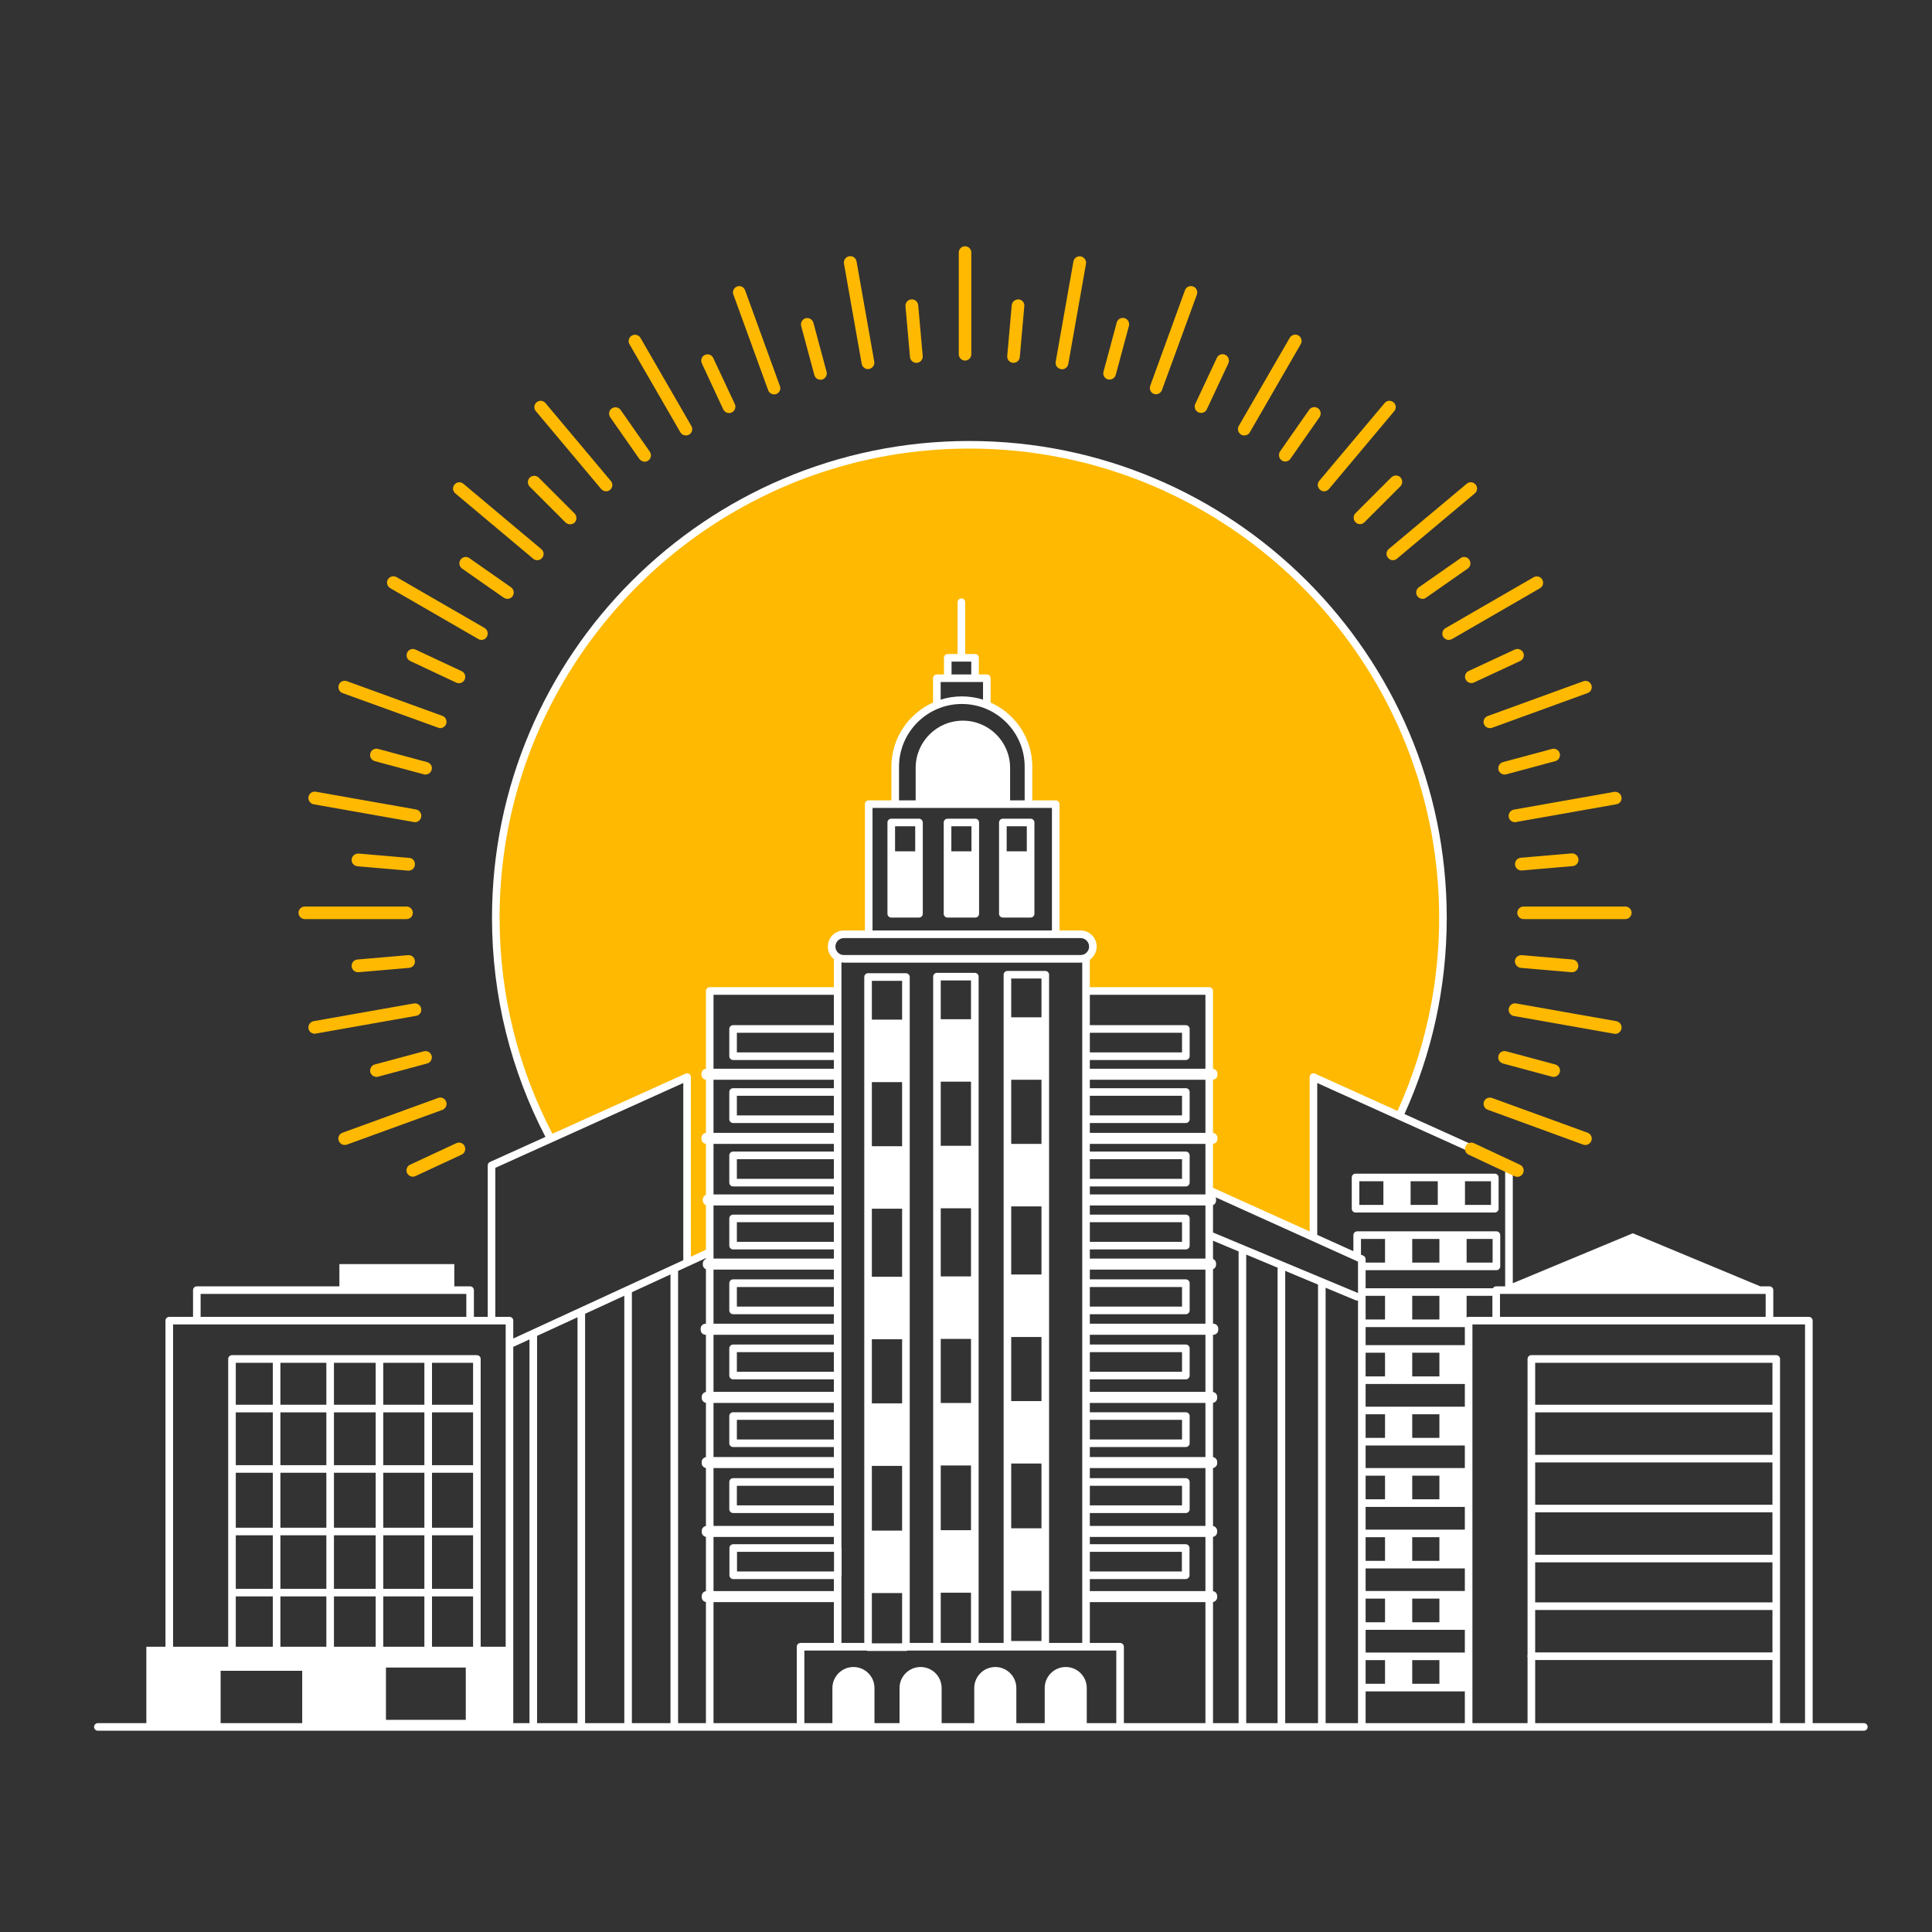
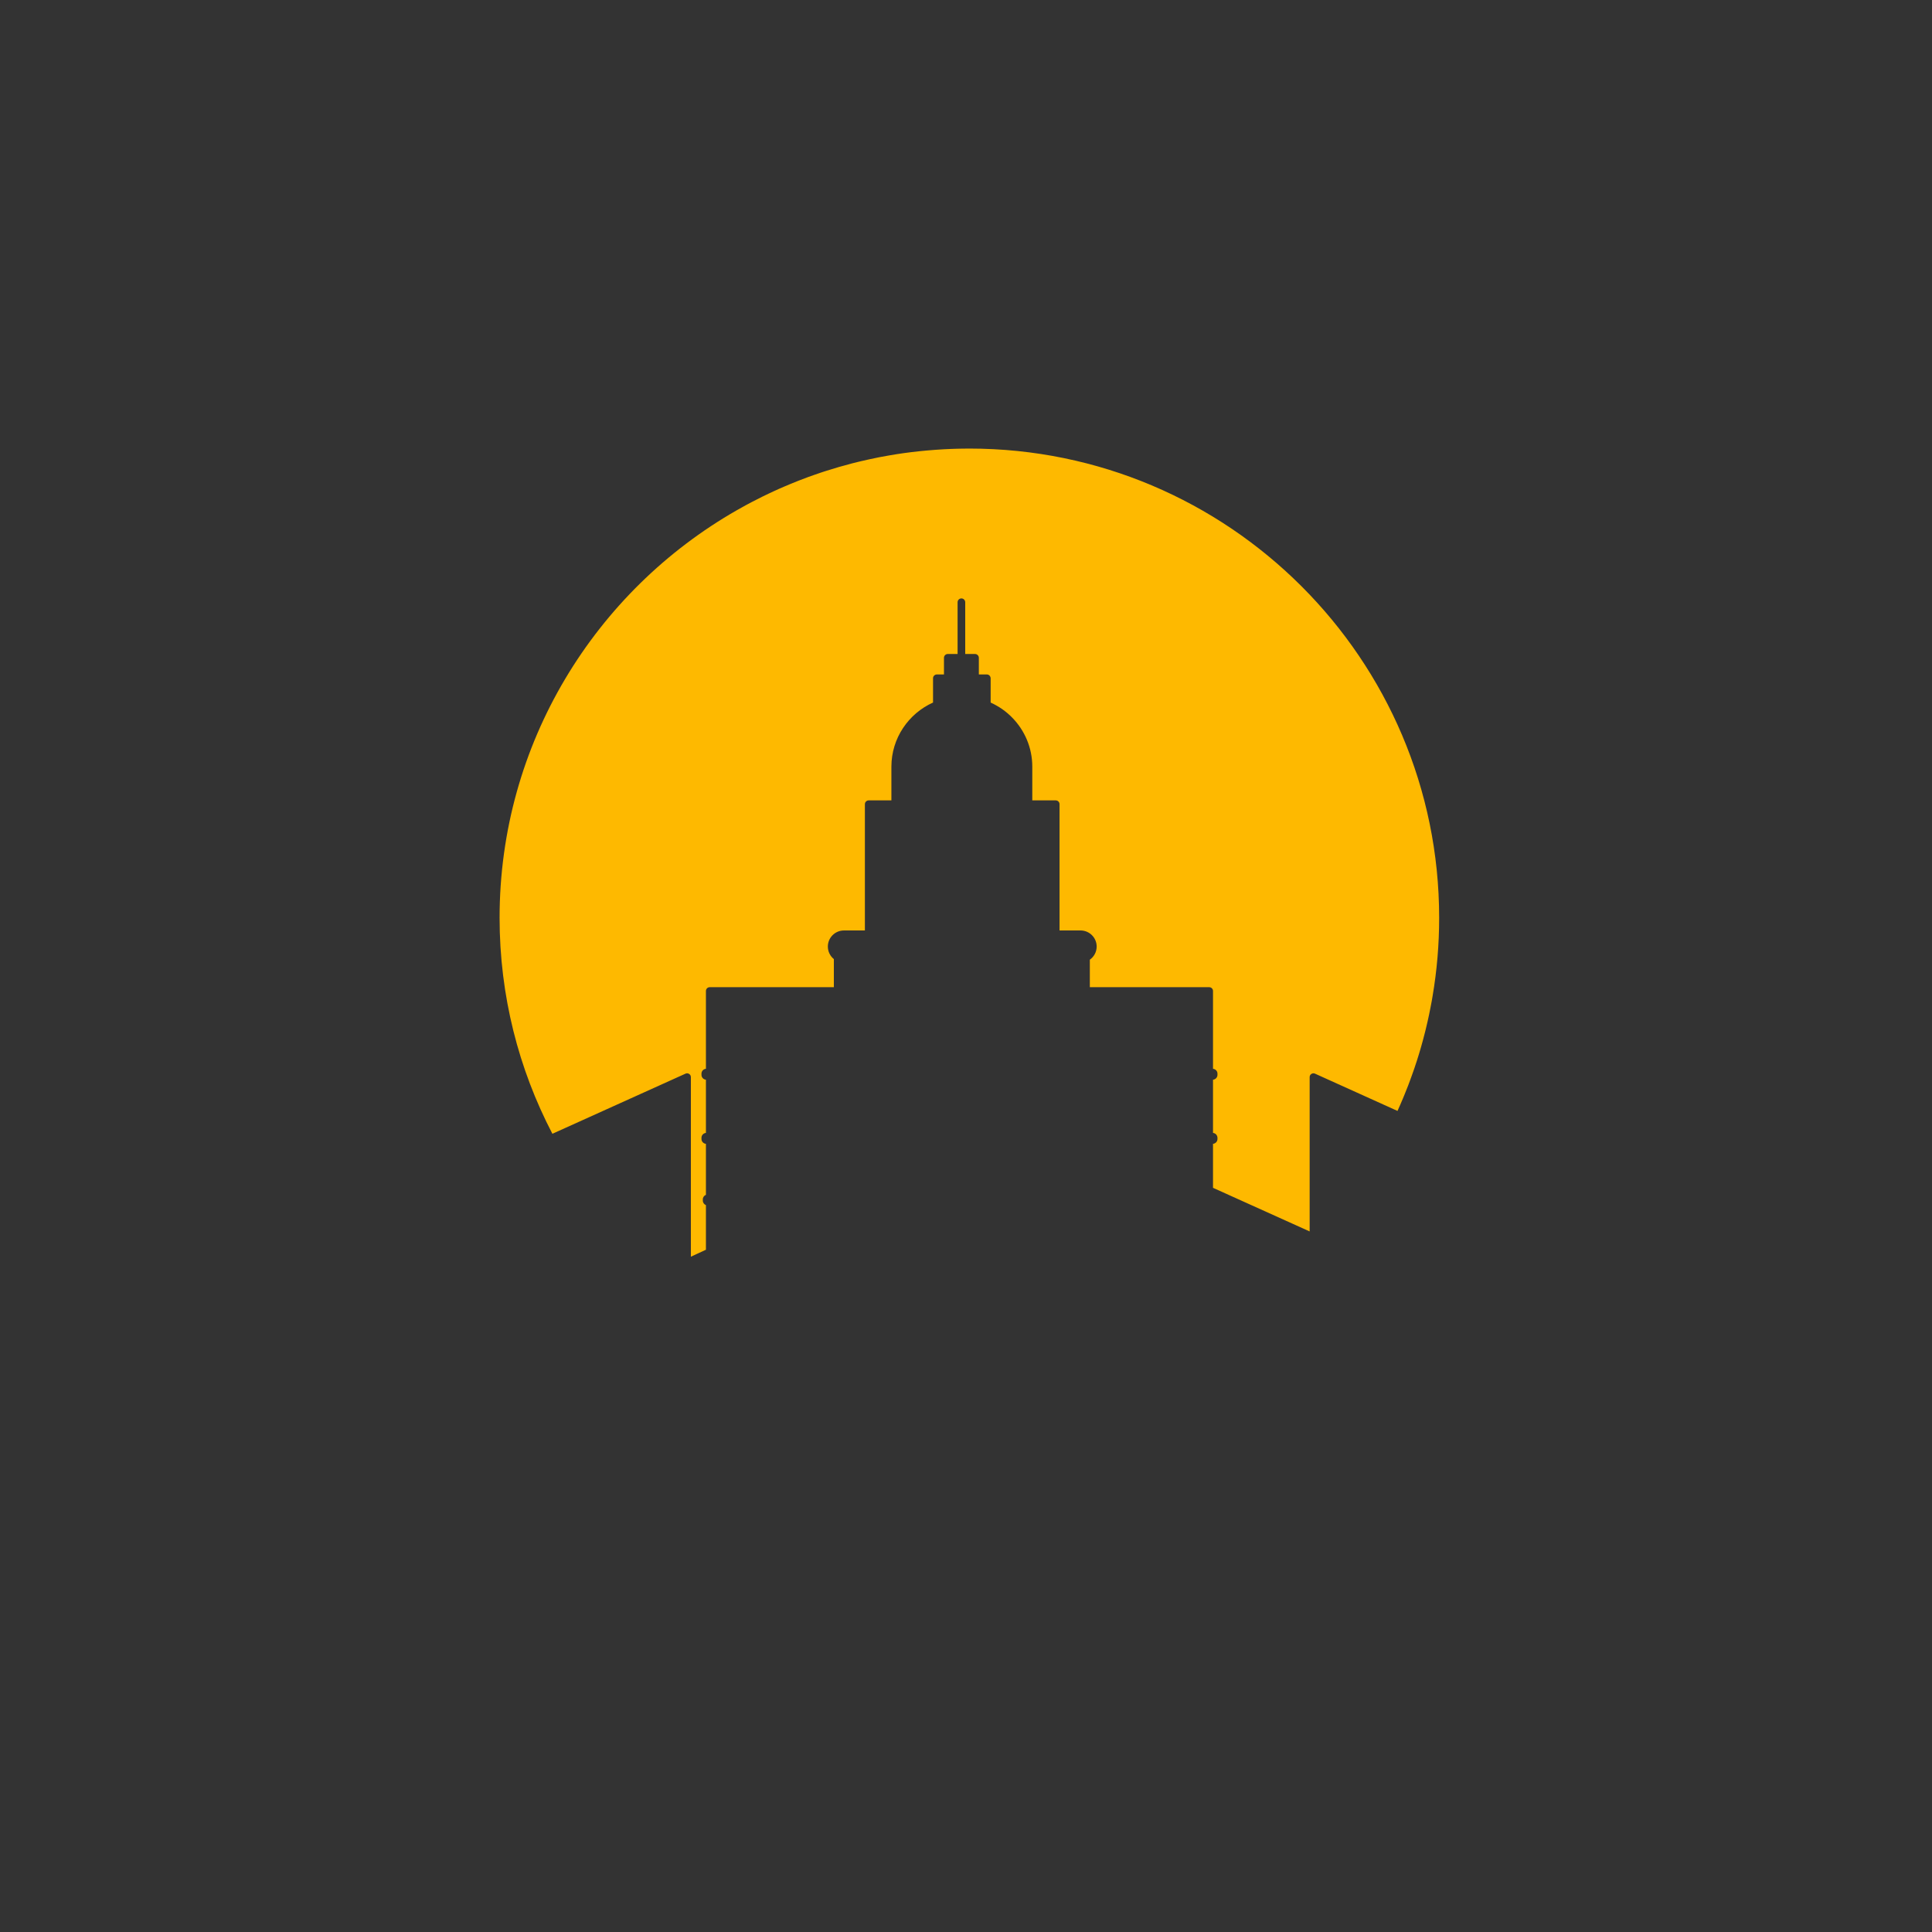
<svg xmlns="http://www.w3.org/2000/svg" width="500" zoomAndPan="magnify" viewBox="0 0 375 375" height="500" preserveAspectRatio="xMidYMid meet" version="1.0">
  <rect x="0" y="0" width="375" height="375" fill="#333333" stroke="none" />
  <defs>
    <clipPath id="9c477904fe">
      <path d="M 18.258 85.484 L 362.508 85.484 L 362.508 337.484 L 18.258 337.484 Z M 18.258 85.484 " clip-rule="nonzero" />
    </clipPath>
    <clipPath id="9a967b5421">
      <path d="M 57.941 47.801 L 316.691 47.801 L 316.691 230.051 L 57.941 230.051 Z M 57.941 47.801 " clip-rule="nonzero" />
    </clipPath>
  </defs>
  <g clip-path="url(#9c477904fe)">
-     <path fill="#ffffff" d="M 357.641 390.105 L 351.598 390.105 L 351.598 339.707 L 350.355 339.707 L 350.355 390.105 L 345.277 390.105 L 345.277 339.707 L 344.031 339.707 L 344.031 390.105 L 297.734 390.105 L 297.734 359.027 L 318.078 359.027 C 318.484 359.027 318.816 358.695 318.816 358.289 C 318.816 357.883 318.484 357.555 318.078 357.555 L 204.992 357.555 C 204.586 357.555 204.258 357.883 204.258 358.289 C 204.258 358.695 204.586 359.027 204.992 359.027 L 210.062 359.027 L 210.062 390.105 L 194.797 390.105 C 194.391 390.105 194.059 390.434 194.059 390.84 C 194.059 391.246 194.391 391.578 194.797 391.578 L 357.641 391.578 C 358.047 391.578 358.379 391.246 358.379 390.84 C 358.379 390.434 358.047 390.105 357.641 390.105 Z M 233.973 390.105 L 211.301 390.105 L 211.301 359.027 L 233.973 359.027 Z M 263.586 390.105 L 235.211 390.105 L 235.211 359.027 L 263.586 359.027 Z M 284.324 390.105 L 264.824 390.105 L 264.824 359.027 L 284.324 359.027 Z M 296.496 390.105 L 285.562 390.105 L 285.562 359.027 L 296.496 359.027 Z M 205 352.582 L 205 351.352 L 155.898 351.352 L 155.898 339.707 L 154.656 339.707 L 154.656 351.969 C 154.656 352.312 154.926 352.582 155.277 352.582 L 161.852 352.582 L 161.852 390.105 L 138.258 390.105 L 138.258 339.707 L 137.02 339.707 L 137.02 390.105 L 99.391 390.105 L 99.391 359.027 L 108.961 359.027 C 109.367 359.027 109.699 358.695 109.699 358.289 C 109.699 357.883 109.367 357.555 108.961 357.555 L 18.996 357.555 C 18.59 357.555 18.258 357.883 18.258 358.289 C 18.258 358.695 18.59 359.027 18.996 359.027 L 32.113 359.027 L 32.113 390.105 L 22.707 390.105 C 22.301 390.105 21.969 390.434 21.969 390.84 C 21.969 391.246 22.301 391.578 22.707 391.578 L 168.105 391.578 C 168.512 391.578 168.84 391.246 168.84 390.84 C 168.84 390.434 168.512 390.105 168.105 390.105 L 163.09 390.105 L 163.09 352.582 Z M 44.293 390.105 L 33.359 390.105 L 33.359 359.027 L 44.293 359.027 Z M 91.824 390.105 L 45.531 390.105 L 45.531 359.027 L 91.824 359.027 Z M 98.16 390.105 L 93.062 390.105 L 93.062 359.027 L 98.16 359.027 Z M 211.543 414.645 L 157.066 414.645 C 156.66 414.645 156.332 414.973 156.332 415.379 C 156.332 415.785 156.66 416.117 157.066 416.117 L 211.543 416.117 C 211.949 416.117 212.277 415.785 212.277 415.379 C 212.277 414.973 211.949 414.645 211.543 414.645 Z M 263.297 406.543 L 208.828 406.543 C 208.422 406.543 208.094 406.871 208.094 407.277 C 208.094 407.684 208.422 408.016 208.828 408.016 L 263.297 408.016 C 263.711 408.016 264.039 407.684 264.039 407.277 C 264.039 406.871 263.711 406.543 263.297 406.543 Z M 190.473 406.543 L 105.305 406.543 C 104.898 406.543 104.57 406.871 104.57 407.277 C 104.57 407.684 104.898 408.016 105.305 408.016 L 190.473 408.016 C 190.879 408.016 191.211 407.684 191.211 407.277 C 191.211 406.871 190.879 406.543 190.473 406.543 Z M 101.793 398.219 L 74.91 398.219 C 74.504 398.219 74.172 398.551 74.172 398.957 C 74.172 399.363 74.504 399.699 74.91 399.699 L 101.793 399.699 C 102.199 399.699 102.531 399.363 102.531 398.957 C 102.531 398.551 102.199 398.219 101.793 398.219 Z M 313.301 398.219 L 114.379 398.219 C 113.973 398.219 113.645 398.551 113.645 398.957 C 113.645 399.363 113.973 399.699 114.379 399.699 L 313.301 399.699 C 313.707 399.699 314.039 399.363 314.039 398.957 C 314.039 398.551 313.707 398.219 313.301 398.219 Z M 161.453 339.707 L 161.453 343.957 C 161.453 346.211 163.277 348.035 165.535 348.035 C 166.664 348.035 167.684 347.582 168.422 346.84 C 169.164 346.102 169.613 345.078 169.613 343.957 L 169.613 339.707 Z M 174.488 339.707 L 174.488 343.957 C 174.488 346.211 176.312 348.035 178.562 348.035 C 179.691 348.035 180.719 347.582 181.445 346.84 C 182.191 346.102 182.645 345.078 182.645 343.957 L 182.645 339.707 Z M 216.672 339.707 L 216.672 349.637 L 217.91 349.637 L 217.91 339.707 Z M 202.66 339.707 L 202.66 343.957 C 202.66 346.211 204.484 348.035 206.742 348.035 C 207.863 348.035 208.891 347.582 209.629 346.84 C 210.371 346.102 210.824 345.078 210.824 343.957 L 210.824 339.707 Z M 188.988 339.707 L 188.988 343.957 C 188.988 346.211 190.812 348.035 193.062 348.035 C 194.191 348.035 195.219 347.582 195.953 346.84 C 196.699 346.102 197.152 345.078 197.152 343.957 L 197.152 339.707 Z M 90.406 339.707 L 90.406 348.051 L 74.805 348.051 L 74.805 339.707 L 58.66 339.707 L 58.66 347.418 L 42.699 347.418 L 42.699 339.707 L 28.289 339.707 L 28.289 349.637 L 99.391 349.637 L 99.391 339.707 Z M 263.586 339.707 L 263.586 349.637 L 264.824 349.637 L 264.824 339.707 Z M 284.324 339.707 L 284.324 349.637 L 285.57 349.637 L 285.57 339.707 Z M 296.496 339.707 L 296.496 349.637 L 297.742 349.637 L 297.742 339.707 Z M 233.973 339.707 L 233.973 349.637 L 235.211 349.637 L 235.211 339.707 Z M 200.043 158.91 L 194.652 158.91 C 194.246 158.91 193.914 159.238 193.914 159.645 L 193.914 177.363 C 193.914 177.77 194.246 178.098 194.652 178.098 L 200.043 178.098 C 200.449 178.098 200.781 177.77 200.781 177.363 L 200.781 159.645 C 200.781 159.238 200.449 158.91 200.043 158.91 Z M 199.301 165.238 L 195.395 165.238 L 195.395 160.383 L 199.301 160.383 Z M 189.305 158.91 L 183.914 158.91 C 183.504 158.91 183.176 159.238 183.176 159.645 L 183.176 177.363 C 183.176 177.77 183.504 178.098 183.914 178.098 L 189.305 178.098 C 189.711 178.098 190.039 177.77 190.039 177.363 L 190.039 159.645 C 190.039 159.238 189.711 158.91 189.305 158.91 Z M 188.559 165.238 L 184.656 165.238 L 184.656 160.383 L 188.559 160.383 Z M 178.375 158.91 L 172.992 158.91 C 172.586 158.91 172.254 159.238 172.254 159.645 L 172.254 177.363 C 172.254 177.77 172.586 178.098 172.992 178.098 L 178.375 178.098 C 178.781 178.098 179.113 177.77 179.113 177.363 L 179.113 159.645 C 179.113 159.238 178.781 158.91 178.375 158.91 Z M 177.641 165.238 L 173.73 165.238 L 173.73 160.383 L 177.641 160.383 Z M 200.043 158.91 L 194.652 158.91 C 194.246 158.91 193.914 159.238 193.914 159.645 L 193.914 177.363 C 193.914 177.77 194.246 178.098 194.652 178.098 L 200.043 178.098 C 200.449 178.098 200.781 177.77 200.781 177.363 L 200.781 159.645 C 200.781 159.238 200.449 158.91 200.043 158.91 Z M 199.301 165.238 L 195.395 165.238 L 195.395 160.383 L 199.301 160.383 Z M 189.305 158.91 L 183.914 158.91 C 183.504 158.91 183.176 159.238 183.176 159.645 L 183.176 177.363 C 183.176 177.77 183.504 178.098 183.914 178.098 L 189.305 178.098 C 189.711 178.098 190.039 177.77 190.039 177.363 L 190.039 159.645 C 190.039 159.238 189.711 158.91 189.305 158.91 Z M 188.559 165.238 L 184.656 165.238 L 184.656 160.383 L 188.559 160.383 Z M 178.375 158.91 L 172.992 158.91 C 172.586 158.91 172.254 159.238 172.254 159.645 L 172.254 177.363 C 172.254 177.77 172.586 178.098 172.992 178.098 L 178.375 178.098 C 178.781 178.098 179.113 177.77 179.113 177.363 L 179.113 159.645 C 179.113 159.238 178.781 158.91 178.375 158.91 Z M 177.641 165.238 L 173.73 165.238 L 173.73 160.383 L 177.641 160.383 Z M 160 91.512 C 159.785 91.578 159.566 91.648 159.352 91.723 C 159.691 91.613 160.02 91.504 160.359 91.398 C 160.242 91.441 160.117 91.477 160 91.512 Z M 152.586 94.297 C 152.887 94.164 153.191 94.035 153.5 93.91 C 153.5 93.902 153.5 93.902 153.5 93.902 C 153.199 94.027 152.887 94.156 152.586 94.297 Z M 290.133 227.809 L 263.109 227.809 C 262.703 227.809 262.375 228.141 262.375 228.547 L 262.375 234.609 C 262.375 235.016 262.703 235.348 263.109 235.348 L 290.133 235.348 C 290.547 235.348 290.879 235.016 290.879 234.609 L 290.879 228.547 C 290.879 228.141 290.547 227.809 290.133 227.809 Z M 268.516 233.867 L 263.848 233.867 L 263.848 229.281 L 268.516 229.281 Z M 279.07 233.867 L 273.797 233.867 L 273.797 229.281 L 279.07 229.281 Z M 289.398 233.867 L 284.352 233.867 L 284.352 229.281 L 289.398 229.281 Z M 178.375 158.91 L 172.992 158.91 C 172.586 158.91 172.254 159.238 172.254 159.645 L 172.254 177.363 C 172.254 177.77 172.586 178.098 172.992 178.098 L 178.375 178.098 C 178.781 178.098 179.113 177.77 179.113 177.363 L 179.113 159.645 C 179.113 159.238 178.781 158.91 178.375 158.91 Z M 177.641 165.238 L 173.73 165.238 L 173.73 160.383 L 177.641 160.383 Z M 189.305 158.91 L 183.914 158.91 C 183.504 158.91 183.176 159.238 183.176 159.645 L 183.176 177.363 C 183.176 177.77 183.504 178.098 183.914 178.098 L 189.305 178.098 C 189.711 178.098 190.039 177.77 190.039 177.363 L 190.039 159.645 C 190.039 159.238 189.711 158.91 189.305 158.91 Z M 188.559 165.238 L 184.656 165.238 L 184.656 160.383 L 188.559 160.383 Z M 200.043 158.91 L 194.652 158.91 C 194.246 158.91 193.914 159.238 193.914 159.645 L 193.914 177.363 C 193.914 177.77 194.246 178.098 194.652 178.098 L 200.043 178.098 C 200.449 178.098 200.781 177.77 200.781 177.363 L 200.781 159.645 C 200.781 159.238 200.449 158.91 200.043 158.91 Z M 199.301 165.238 L 195.395 165.238 L 195.395 160.383 L 199.301 160.383 Z M 290.133 227.809 L 263.109 227.809 C 262.703 227.809 262.375 228.141 262.375 228.547 L 262.375 234.609 C 262.375 235.016 262.703 235.348 263.109 235.348 L 290.133 235.348 C 290.547 235.348 290.879 235.016 290.879 234.609 L 290.879 228.547 C 290.879 228.141 290.547 227.809 290.133 227.809 Z M 268.516 233.867 L 263.848 233.867 L 263.848 229.281 L 268.516 229.281 Z M 279.07 233.867 L 273.797 233.867 L 273.797 229.281 L 279.07 229.281 Z M 289.398 233.867 L 284.352 233.867 L 284.352 229.281 L 289.398 229.281 Z M 200.043 158.91 L 194.652 158.91 C 194.246 158.91 193.914 159.238 193.914 159.645 L 193.914 177.363 C 193.914 177.77 194.246 178.098 194.652 178.098 L 200.043 178.098 C 200.449 178.098 200.781 177.77 200.781 177.363 L 200.781 159.645 C 200.781 159.238 200.449 158.91 200.043 158.91 Z M 199.301 165.238 L 195.395 165.238 L 195.395 160.383 L 199.301 160.383 Z M 189.305 158.91 L 183.914 158.91 C 183.504 158.91 183.176 159.238 183.176 159.645 L 183.176 177.363 C 183.176 177.77 183.504 178.098 183.914 178.098 L 189.305 178.098 C 189.711 178.098 190.039 177.77 190.039 177.363 L 190.039 159.645 C 190.039 159.238 189.711 158.91 189.305 158.91 Z M 188.559 165.238 L 184.656 165.238 L 184.656 160.383 L 188.559 160.383 Z M 178.375 158.91 L 172.992 158.91 C 172.586 158.91 172.254 159.238 172.254 159.645 L 172.254 177.363 C 172.254 177.77 172.586 178.098 172.992 178.098 L 178.375 178.098 C 178.781 178.098 179.113 177.77 179.113 177.363 L 179.113 159.645 C 179.113 159.238 178.781 158.91 178.375 158.91 Z M 177.641 165.238 L 173.73 165.238 L 173.73 160.383 L 177.641 160.383 Z M 290.133 227.809 L 263.109 227.809 C 262.703 227.809 262.375 228.141 262.375 228.547 L 262.375 234.609 C 262.375 235.016 262.703 235.348 263.109 235.348 L 290.133 235.348 C 290.547 235.348 290.879 235.016 290.879 234.609 L 290.879 228.547 C 290.879 228.141 290.547 227.809 290.133 227.809 Z M 268.516 233.867 L 263.848 233.867 L 263.848 229.281 L 268.516 229.281 Z M 279.07 233.867 L 273.797 233.867 L 273.797 229.281 L 279.07 229.281 Z M 289.398 233.867 L 284.352 233.867 L 284.352 229.281 L 289.398 229.281 Z M 178.375 158.91 L 172.992 158.91 C 172.586 158.91 172.254 159.238 172.254 159.645 L 172.254 177.363 C 172.254 177.77 172.586 178.098 172.992 178.098 L 178.375 178.098 C 178.781 178.098 179.113 177.77 179.113 177.363 L 179.113 159.645 C 179.113 159.238 178.781 158.91 178.375 158.91 Z M 177.641 165.238 L 173.73 165.238 L 173.73 160.383 L 177.641 160.383 Z M 189.305 158.91 L 183.914 158.91 C 183.504 158.91 183.176 159.238 183.176 159.645 L 183.176 177.363 C 183.176 177.77 183.504 178.098 183.914 178.098 L 189.305 178.098 C 189.711 178.098 190.039 177.77 190.039 177.363 L 190.039 159.645 C 190.039 159.238 189.711 158.91 189.305 158.91 Z M 188.559 165.238 L 184.656 165.238 L 184.656 160.383 L 188.559 160.383 Z M 200.043 158.91 L 194.652 158.91 C 194.246 158.91 193.914 159.238 193.914 159.645 L 193.914 177.363 C 193.914 177.77 194.246 178.098 194.652 178.098 L 200.043 178.098 C 200.449 178.098 200.781 177.77 200.781 177.363 L 200.781 159.645 C 200.781 159.238 200.449 158.91 200.043 158.91 Z M 199.301 165.238 L 195.395 165.238 L 195.395 160.383 L 199.301 160.383 Z M 290.133 227.809 L 263.109 227.809 C 262.703 227.809 262.375 228.141 262.375 228.547 L 262.375 234.609 C 262.375 235.016 262.703 235.348 263.109 235.348 L 290.133 235.348 C 290.547 235.348 290.879 235.016 290.879 234.609 L 290.879 228.547 C 290.879 228.141 290.547 227.809 290.133 227.809 Z M 268.516 233.867 L 263.848 233.867 L 263.848 229.281 L 268.516 229.281 Z M 279.07 233.867 L 273.797 233.867 L 273.797 229.281 L 279.07 229.281 Z M 289.398 233.867 L 284.352 233.867 L 284.352 229.281 L 289.398 229.281 Z M 200.043 158.91 L 194.652 158.91 C 194.246 158.91 193.914 159.238 193.914 159.645 L 193.914 177.363 C 193.914 177.77 194.246 178.098 194.652 178.098 L 200.043 178.098 C 200.449 178.098 200.781 177.77 200.781 177.363 L 200.781 159.645 C 200.781 159.238 200.449 158.91 200.043 158.91 Z M 199.301 165.238 L 195.395 165.238 L 195.395 160.383 L 199.301 160.383 Z M 189.305 158.91 L 183.914 158.91 C 183.504 158.91 183.176 159.238 183.176 159.645 L 183.176 177.363 C 183.176 177.77 183.504 178.098 183.914 178.098 L 189.305 178.098 C 189.711 178.098 190.039 177.77 190.039 177.363 L 190.039 159.645 C 190.039 159.238 189.711 158.91 189.305 158.91 Z M 188.559 165.238 L 184.656 165.238 L 184.656 160.383 L 188.559 160.383 Z M 178.375 158.91 L 172.992 158.91 C 172.586 158.91 172.254 159.238 172.254 159.645 L 172.254 177.363 C 172.254 177.77 172.586 178.098 172.992 178.098 L 178.375 178.098 C 178.781 178.098 179.113 177.77 179.113 177.363 L 179.113 159.645 C 179.113 159.238 178.781 158.91 178.375 158.91 Z M 177.641 165.238 L 173.73 165.238 L 173.73 160.383 L 177.641 160.383 Z M 290.133 227.809 L 263.109 227.809 C 262.703 227.809 262.375 228.141 262.375 228.547 L 262.375 234.609 C 262.375 235.016 262.703 235.348 263.109 235.348 L 290.133 235.348 C 290.547 235.348 290.879 235.016 290.879 234.609 L 290.879 228.547 C 290.879 228.141 290.547 227.809 290.133 227.809 Z M 268.516 233.867 L 263.848 233.867 L 263.848 229.281 L 268.516 229.281 Z M 279.07 233.867 L 273.797 233.867 L 273.797 229.281 L 279.07 229.281 Z M 289.398 233.867 L 284.352 233.867 L 284.352 229.281 L 289.398 229.281 Z M 178.375 158.91 L 172.992 158.91 C 172.586 158.91 172.254 159.238 172.254 159.645 L 172.254 177.363 C 172.254 177.77 172.586 178.098 172.992 178.098 L 178.375 178.098 C 178.781 178.098 179.113 177.77 179.113 177.363 L 179.113 159.645 C 179.113 159.238 178.781 158.91 178.375 158.91 Z M 177.641 165.238 L 173.73 165.238 L 173.73 160.383 L 177.641 160.383 Z M 189.305 158.91 L 183.914 158.91 C 183.504 158.91 183.176 159.238 183.176 159.645 L 183.176 177.363 C 183.176 177.77 183.504 178.098 183.914 178.098 L 189.305 178.098 C 189.711 178.098 190.039 177.77 190.039 177.363 L 190.039 159.645 C 190.039 159.238 189.711 158.91 189.305 158.91 Z M 188.559 165.238 L 184.656 165.238 L 184.656 160.383 L 188.559 160.383 Z M 200.043 158.91 L 194.652 158.91 C 194.246 158.91 193.914 159.238 193.914 159.645 L 193.914 177.363 C 193.914 177.77 194.246 178.098 194.652 178.098 L 200.043 178.098 C 200.449 178.098 200.781 177.77 200.781 177.363 L 200.781 159.645 C 200.781 159.238 200.449 158.91 200.043 158.91 Z M 199.301 165.238 L 195.395 165.238 L 195.395 160.383 L 199.301 160.383 Z M 290.133 227.809 L 263.109 227.809 C 262.703 227.809 262.375 228.141 262.375 228.547 L 262.375 234.609 C 262.375 235.016 262.703 235.348 263.109 235.348 L 290.133 235.348 C 290.547 235.348 290.879 235.016 290.879 234.609 L 290.879 228.547 C 290.879 228.141 290.547 227.809 290.133 227.809 Z M 268.516 233.867 L 263.848 233.867 L 263.848 229.281 L 268.516 229.281 Z M 279.07 233.867 L 273.797 233.867 L 273.797 229.281 L 279.07 229.281 Z M 289.398 233.867 L 284.352 233.867 L 284.352 229.281 L 289.398 229.281 Z M 200.043 158.91 L 194.652 158.91 C 194.246 158.91 193.914 159.238 193.914 159.645 L 193.914 177.363 C 193.914 177.77 194.246 178.098 194.652 178.098 L 200.043 178.098 C 200.449 178.098 200.781 177.77 200.781 177.363 L 200.781 159.645 C 200.781 159.238 200.449 158.91 200.043 158.91 Z M 199.301 165.238 L 195.395 165.238 L 195.395 160.383 L 199.301 160.383 Z M 189.305 158.91 L 183.914 158.91 C 183.504 158.91 183.176 159.238 183.176 159.645 L 183.176 177.363 C 183.176 177.77 183.504 178.098 183.914 178.098 L 189.305 178.098 C 189.711 178.098 190.039 177.77 190.039 177.363 L 190.039 159.645 C 190.039 159.238 189.711 158.91 189.305 158.91 Z M 188.559 165.238 L 184.656 165.238 L 184.656 160.383 L 188.559 160.383 Z M 178.375 158.91 L 172.992 158.91 C 172.586 158.91 172.254 159.238 172.254 159.645 L 172.254 177.363 C 172.254 177.77 172.586 178.098 172.992 178.098 L 178.375 178.098 C 178.781 178.098 179.113 177.77 179.113 177.363 L 179.113 159.645 C 179.113 159.238 178.781 158.91 178.375 158.91 Z M 177.641 165.238 L 173.73 165.238 L 173.73 160.383 L 177.641 160.383 Z M 290.133 227.809 L 263.109 227.809 C 262.703 227.809 262.375 228.141 262.375 228.547 L 262.375 234.609 C 262.375 235.016 262.703 235.348 263.109 235.348 L 290.133 235.348 C 290.547 235.348 290.879 235.016 290.879 234.609 L 290.879 228.547 C 290.879 228.141 290.547 227.809 290.133 227.809 Z M 268.516 233.867 L 263.848 233.867 L 263.848 229.281 L 268.516 229.281 Z M 279.07 233.867 L 273.797 233.867 L 273.797 229.281 L 279.07 229.281 Z M 289.398 233.867 L 284.352 233.867 L 284.352 229.281 L 289.398 229.281 Z M 361.773 334.457 L 351.836 334.457 L 351.836 256.336 C 351.836 255.93 351.508 255.602 351.102 255.602 L 344.195 255.602 L 344.195 250.414 C 344.195 250.012 343.863 249.68 343.457 249.68 L 341.684 249.68 L 316.93 239.379 L 293.633 249.074 L 293.633 226.207 C 293.633 225.918 293.461 225.656 293.199 225.539 L 272.605 216.234 C 277.879 204.609 280.812 191.723 280.812 178.152 C 280.812 127.113 239.246 85.594 188.152 85.594 C 137.059 85.594 95.496 127.113 95.496 178.152 C 95.496 193.469 99.246 207.934 105.871 220.672 L 95.102 225.539 C 94.84 225.656 94.668 225.918 94.668 226.207 L 94.668 255.602 L 91.984 255.602 L 91.984 250.414 C 91.984 250.008 91.652 249.68 91.246 249.68 L 88.184 249.68 L 88.184 245.359 L 65.875 245.359 L 65.875 249.68 L 38.203 249.68 C 37.797 249.68 37.469 250.008 37.469 250.414 L 37.469 255.602 L 32.855 255.602 C 32.449 255.602 32.117 255.93 32.117 256.336 L 32.117 319.633 L 28.406 319.633 L 28.406 334.457 L 18.996 334.457 C 18.59 334.457 18.258 334.789 18.258 335.195 C 18.258 335.602 18.59 335.93 18.996 335.93 L 361.773 335.93 C 362.18 335.93 362.508 335.602 362.508 335.195 C 362.508 334.789 362.18 334.457 361.773 334.457 Z M 342.715 251.152 L 342.715 255.602 L 291.145 255.602 L 291.145 251.152 Z M 292.152 226.68 L 292.152 249.68 L 290.41 249.68 C 290.133 249.68 289.898 249.832 289.777 250.051 L 265.066 250.051 L 265.066 246.543 L 290.457 246.543 C 290.863 246.543 291.195 246.215 291.195 245.809 L 291.195 239.75 C 291.195 239.336 290.863 239.004 290.457 239.004 L 263.426 239.004 C 263.02 239.004 262.691 239.336 262.691 239.75 L 262.691 242.855 L 255.676 239.688 L 255.676 210.211 Z M 279.387 251.523 L 279.387 256.109 L 274.113 256.109 L 274.113 251.523 Z M 268.832 251.523 L 268.832 256.109 L 265.066 256.109 L 265.066 251.523 Z M 274.113 245.07 L 274.113 240.484 L 279.387 240.484 L 279.387 245.07 Z M 284.668 245.07 L 284.668 240.484 L 289.715 240.484 L 289.715 245.07 Z M 211.535 200.457 L 229.43 200.457 L 229.43 204.266 L 211.535 204.266 Z M 211.535 212.691 L 229.43 212.691 L 229.43 216.504 L 211.535 216.504 Z M 211.535 224.996 L 229.43 224.996 L 229.43 228.805 L 211.535 228.805 Z M 211.535 237.23 L 229.43 237.23 L 229.43 241.043 L 211.535 241.043 Z M 211.535 249.805 L 229.43 249.805 L 229.43 253.613 L 211.535 253.613 Z M 211.535 262.453 L 229.43 262.453 L 229.43 266.262 L 211.535 266.262 Z M 211.535 275.586 L 229.43 275.586 L 229.43 279.398 L 211.535 279.398 Z M 211.535 288.387 L 229.43 288.387 L 229.43 292.195 L 211.535 292.195 Z M 211.535 301.207 L 229.402 301.207 L 229.402 305.023 L 211.535 305.023 Z M 202.887 188.457 L 195.543 188.457 C 195.137 188.457 194.805 188.785 194.805 189.191 L 194.805 318.895 L 189.949 318.895 L 189.949 189.562 C 189.949 189.156 189.621 188.828 189.215 188.828 L 181.859 188.828 C 181.453 188.828 181.125 189.156 181.125 189.562 L 181.125 318.895 L 176.578 318.895 L 176.578 189.641 C 176.578 189.234 176.25 188.902 175.844 188.902 L 168.488 188.902 C 168.082 188.902 167.754 189.234 167.754 189.641 L 167.754 318.895 L 163.324 318.895 L 163.324 305.945 C 163.348 305.883 163.355 305.82 163.355 305.758 L 163.355 300.469 C 163.355 300.406 163.348 300.348 163.324 300.285 L 163.324 186.805 C 163.484 186.832 163.645 186.848 163.809 186.848 L 209.738 186.848 C 209.848 186.848 209.949 186.848 210.062 186.832 L 210.062 318.895 L 203.625 318.895 L 203.625 189.191 C 203.625 188.785 203.293 188.457 202.887 188.457 Z M 196.277 296.641 L 196.277 284.074 L 202.148 284.074 L 202.148 296.641 Z M 202.148 308.766 L 202.148 318.523 L 196.277 318.523 L 196.277 308.766 Z M 196.277 271.949 L 196.277 259.508 L 202.148 259.508 L 202.148 271.949 Z M 196.277 247.375 L 196.277 234.156 L 202.148 234.156 L 202.148 247.375 Z M 196.277 222.031 L 196.277 209.582 L 202.148 209.582 L 202.148 222.031 Z M 196.277 197.457 L 196.277 189.926 L 202.148 189.926 L 202.148 197.457 Z M 182.598 297.012 L 182.598 284.453 L 188.469 284.453 L 188.469 297.012 Z M 188.469 309.137 L 188.469 318.895 L 182.598 318.895 L 182.598 309.137 Z M 182.598 272.32 L 182.598 259.879 L 188.469 259.879 L 188.469 272.32 Z M 182.598 247.746 L 182.598 234.527 L 188.469 234.527 L 188.469 247.746 Z M 182.598 222.402 L 182.598 209.953 L 188.469 209.953 L 188.469 222.402 Z M 182.598 197.828 L 182.598 190.301 L 188.469 190.301 L 188.469 197.828 Z M 169.227 297.086 L 169.227 284.527 L 175.098 284.527 L 175.098 297.086 Z M 175.098 309.211 L 175.098 318.969 L 169.227 318.969 L 169.227 309.211 Z M 169.227 272.395 L 169.227 259.953 L 175.098 259.953 L 175.098 272.395 Z M 169.227 247.824 L 169.227 234.605 L 175.098 234.605 L 175.098 247.824 Z M 169.227 222.48 L 169.227 210.039 L 175.098 210.039 L 175.098 222.48 Z M 169.227 197.906 L 169.227 190.375 L 175.098 190.375 L 175.098 197.906 Z M 209.738 185.375 L 163.809 185.375 C 162.898 185.375 162.156 184.641 162.156 183.723 C 162.156 182.816 162.898 182.082 163.809 182.082 L 209.738 182.082 C 210.645 182.082 211.391 182.816 211.391 183.723 C 211.391 184.641 210.645 185.375 209.738 185.375 Z M 142.293 198.984 C 141.887 198.984 141.555 199.316 141.555 199.723 L 141.555 205.012 C 141.555 205.414 141.887 205.746 142.293 205.746 L 161.852 205.746 L 161.852 207.438 L 138.492 207.438 L 138.492 193.09 L 161.852 193.09 L 161.852 198.984 Z M 161.852 200.457 L 161.852 204.266 L 143.027 204.266 L 143.027 200.457 Z M 142.293 211.219 C 141.887 211.219 141.555 211.551 141.555 211.957 L 141.555 217.238 C 141.555 217.652 141.887 217.98 142.293 217.98 L 161.852 217.98 L 161.852 219.887 L 138.492 219.887 L 138.492 209.582 L 161.852 209.582 L 161.852 211.219 Z M 161.852 212.691 L 161.852 216.504 L 143.027 216.504 L 143.027 212.691 Z M 142.293 223.523 C 141.887 223.523 141.555 223.855 141.555 224.262 L 141.555 229.543 C 141.555 229.953 141.887 230.285 142.293 230.285 L 161.852 230.285 L 161.852 231.84 L 138.492 231.84 L 138.492 222.031 L 161.852 222.031 L 161.852 223.523 Z M 161.852 224.996 L 161.852 228.805 L 143.027 228.805 L 143.027 224.996 Z M 142.293 235.758 C 141.887 235.758 141.555 236.09 141.555 236.496 L 141.555 241.777 C 141.555 242.184 141.887 242.512 142.293 242.512 L 161.852 242.512 L 161.852 244.289 L 138.492 244.289 L 138.492 233.984 L 161.852 233.984 L 161.852 235.758 Z M 161.852 237.23 L 161.852 241.043 L 143.027 241.043 L 143.027 237.23 Z M 142.293 248.324 C 141.887 248.324 141.555 248.656 141.555 249.066 L 141.555 254.348 C 141.555 254.754 141.887 255.086 142.293 255.086 L 161.852 255.086 L 161.852 256.93 L 138.492 256.93 L 138.492 246.434 L 161.852 246.434 L 161.852 248.324 Z M 161.852 249.805 L 161.852 253.613 L 143.027 253.613 L 143.027 249.805 Z M 142.293 260.973 C 141.887 260.973 141.555 261.305 141.555 261.707 L 141.555 266.996 C 141.555 267.402 141.887 267.734 142.293 267.734 L 161.852 267.734 L 161.852 270.16 L 138.492 270.16 L 138.492 259.082 L 161.852 259.082 L 161.852 260.973 Z M 161.852 262.453 L 161.852 266.262 L 143.027 266.262 L 143.027 262.453 Z M 142.293 274.117 C 141.887 274.117 141.555 274.445 141.555 274.852 L 141.555 280.133 C 141.555 280.539 141.887 280.867 142.293 280.867 L 161.852 280.867 L 161.852 282.809 L 138.492 282.809 L 138.492 272.309 L 161.852 272.309 L 161.852 274.117 Z M 161.852 275.586 L 161.852 279.398 L 143.027 279.398 L 143.027 275.586 Z M 142.293 286.914 C 141.887 286.914 141.555 287.246 141.555 287.652 L 141.555 292.941 C 141.555 293.344 141.887 293.676 142.293 293.676 L 161.852 293.676 L 161.852 296.18 L 138.492 296.18 L 138.492 284.953 L 161.852 284.953 L 161.852 286.914 Z M 161.852 288.387 L 161.852 292.195 L 143.027 292.195 L 143.027 288.387 Z M 138.492 298.324 L 161.852 298.324 L 161.852 299.734 L 142.32 299.734 C 141.914 299.734 141.582 300.062 141.582 300.469 L 141.582 305.758 C 141.582 306.164 141.914 306.496 142.32 306.496 L 161.852 306.496 L 161.852 308.828 L 138.492 308.828 Z M 143.055 305.023 L 143.055 301.207 L 161.879 301.207 L 161.879 305.023 Z M 182.582 132.383 L 190.805 132.383 L 190.805 135.801 C 189.508 135.387 188.125 135.168 186.695 135.168 C 185.262 135.168 183.879 135.387 182.582 135.801 Z M 188.52 128.422 L 188.52 130.91 L 184.695 130.91 L 184.695 128.422 Z M 186.695 136.641 C 193.422 136.641 198.887 142.109 198.887 148.82 L 198.887 155.355 L 196.059 155.355 L 196.059 149.027 C 196.059 143.98 191.953 139.879 186.895 139.879 C 181.832 139.879 177.73 143.98 177.73 149.027 L 177.73 155.355 L 174.5 155.355 L 174.5 148.82 C 174.5 142.109 179.969 136.641 186.695 136.641 Z M 204.18 156.824 L 204.18 180.602 L 169.355 180.602 L 169.355 156.824 Z M 192.285 136.367 L 192.277 136.367 L 192.277 131.648 C 192.277 131.496 192.23 131.359 192.152 131.234 C 192.238 131.359 192.285 131.496 192.285 131.648 Z M 167.16 89.508 C 166.918 89.562 166.68 89.625 166.438 89.688 C 166.438 89.688 166.438 89.688 166.438 89.68 C 166.68 89.617 166.918 89.559 167.16 89.508 Z M 38.941 251.152 L 90.512 251.152 L 90.512 255.602 L 38.941 255.602 Z M 58.66 334.457 L 42.824 334.457 L 42.824 324.301 L 58.66 324.301 Z M 52.953 274.145 L 52.953 284.391 L 45.766 284.391 L 45.766 274.145 Z M 45.766 272.664 L 45.766 264.516 L 52.953 264.516 L 52.953 272.664 Z M 52.953 285.863 L 52.953 296.531 L 45.766 296.531 L 45.766 285.863 Z M 52.953 298 L 52.953 308.395 L 45.766 308.395 L 45.766 298 Z M 52.953 309.863 L 52.953 319.633 L 45.766 319.633 L 45.766 309.863 Z M 63.344 319.633 L 54.426 319.633 L 54.426 309.863 L 63.344 309.863 Z M 63.344 308.395 L 54.426 308.395 L 54.426 298 L 63.344 298 Z M 63.344 296.531 L 54.426 296.531 L 54.426 285.863 L 63.344 285.863 Z M 63.344 284.391 L 54.426 284.391 L 54.426 274.145 L 63.344 274.145 Z M 63.344 272.664 L 54.426 272.664 L 54.426 264.516 L 63.344 264.516 Z M 72.918 319.633 L 64.82 319.633 L 64.82 309.863 L 72.918 309.863 Z M 72.918 308.395 L 64.82 308.395 L 64.82 298 L 72.918 298 Z M 72.918 296.531 L 64.82 296.531 L 64.82 285.863 L 72.918 285.863 Z M 72.918 284.391 L 64.82 284.391 L 64.82 274.145 L 72.918 274.145 Z M 72.918 272.664 L 64.82 272.664 L 64.82 264.516 L 72.918 264.516 Z M 82.371 274.145 L 82.371 284.391 L 74.391 284.391 L 74.391 274.145 Z M 74.391 272.664 L 74.391 264.516 L 82.371 264.516 L 82.371 272.664 Z M 82.371 285.863 L 82.371 296.531 L 74.391 296.531 L 74.391 285.863 Z M 82.371 298 L 82.371 308.395 L 74.391 308.395 L 74.391 298 Z M 82.371 309.863 L 82.371 319.633 L 74.391 319.633 L 74.391 309.863 Z M 90.406 333.824 L 74.914 333.824 L 74.914 323.668 L 90.406 323.668 Z M 91.824 319.633 L 83.852 319.633 L 83.852 309.863 L 91.824 309.863 Z M 91.824 308.395 L 83.852 308.395 L 83.852 298 L 91.824 298 Z M 91.824 296.531 L 83.852 296.531 L 83.852 285.863 L 91.824 285.863 Z M 91.824 284.391 L 83.852 284.391 L 83.852 274.145 L 91.824 274.145 Z M 91.824 272.664 L 83.852 272.664 L 83.852 264.516 L 91.824 264.516 Z M 98.152 319.633 L 93.297 319.633 L 93.297 263.773 C 93.297 263.367 92.969 263.035 92.562 263.035 L 45.027 263.035 C 44.621 263.035 44.293 263.367 44.293 263.773 L 44.293 319.633 L 33.594 319.633 L 33.594 257.074 L 98.152 257.074 Z M 98.891 255.602 L 96.141 255.602 L 96.141 226.68 L 132.625 210.211 L 132.625 244.605 L 99.625 259.805 L 99.625 256.336 C 99.625 255.93 99.301 255.602 98.891 255.602 Z M 102.773 334.457 L 99.625 334.457 L 99.625 261.426 L 102.773 259.977 Z M 112.094 334.457 L 104.246 334.457 L 104.246 259.293 L 112.094 255.684 Z M 121.176 334.457 L 113.566 334.457 L 113.566 255.004 L 121.176 251.504 Z M 130.141 334.457 L 122.648 334.457 L 122.648 250.82 L 130.141 247.367 Z M 137.02 244.355 C 136.668 244.5 136.418 244.836 136.418 245.238 L 136.418 245.484 C 136.418 245.875 136.668 246.215 137.02 246.359 L 137.02 256.93 L 136.965 256.93 C 136.434 256.93 136 257.355 136 257.879 L 136 258.133 C 136 258.656 136.434 259.082 136.965 259.082 L 137.02 259.082 L 137.02 270.18 C 136.559 270.258 136.211 270.641 136.211 271.109 L 136.211 271.355 C 136.211 271.832 136.559 272.219 137.02 272.293 L 137.02 282.824 C 136.559 282.898 136.199 283.285 136.199 283.758 L 136.199 284.004 C 136.199 284.48 136.559 284.871 137.02 284.941 L 137.02 296.191 C 136.562 296.27 136.211 296.66 136.211 297.129 L 136.211 297.375 C 136.211 297.844 136.562 298.227 137.02 298.312 L 137.02 308.84 C 136.559 308.91 136.207 309.301 136.207 309.777 L 136.207 310.023 C 136.207 310.492 136.559 310.883 137.02 310.953 L 137.02 334.457 L 131.613 334.457 L 131.613 246.688 L 137.02 244.199 Z M 154.652 319.633 L 154.652 334.457 L 138.492 334.457 L 138.492 310.973 L 161.852 310.973 L 161.852 318.895 L 155.387 318.895 C 154.98 318.895 154.652 319.227 154.652 319.633 Z M 216.672 334.457 L 210.941 334.457 L 210.941 327.645 C 210.941 326.516 210.488 325.496 209.75 324.762 C 209.008 324.02 207.988 323.566 206.859 323.566 C 204.609 323.566 202.777 325.395 202.777 327.645 L 202.777 334.457 L 197.27 334.457 L 197.27 327.645 C 197.27 326.516 196.812 325.496 196.07 324.762 C 195.336 324.02 194.316 323.566 193.188 323.566 C 190.93 323.566 189.102 325.395 189.102 327.645 L 189.102 334.457 L 182.77 334.457 L 182.77 327.645 C 182.77 326.516 182.309 325.496 181.57 324.762 C 180.828 324.02 179.809 323.566 178.68 323.566 C 176.43 323.566 174.598 325.395 174.598 327.645 L 174.598 334.457 L 169.734 334.457 L 169.734 327.645 C 169.734 326.516 169.281 325.496 168.539 324.762 C 167.801 324.02 166.781 323.566 165.652 323.566 C 163.402 323.566 161.57 325.395 161.57 327.645 L 161.57 334.457 L 156.125 334.457 L 156.125 320.375 L 168.172 320.375 C 168.27 320.422 168.379 320.449 168.488 320.449 L 175.844 320.449 C 175.953 320.449 176.062 320.422 176.16 320.375 L 216.672 320.375 Z M 233.973 334.457 L 218.145 334.457 L 218.145 319.633 C 218.145 319.227 217.812 318.895 217.406 318.895 L 211.535 318.895 L 211.535 310.973 L 233.973 310.973 Z M 233.973 308.828 L 211.535 308.828 L 211.535 306.496 L 230.145 306.496 C 230.551 306.496 230.883 306.164 230.883 305.758 L 230.883 300.469 C 230.883 300.062 230.551 299.734 230.145 299.734 L 211.535 299.734 L 211.535 298.324 L 233.973 298.324 Z M 233.973 296.18 L 211.535 296.18 L 211.535 293.676 L 230.172 293.676 C 230.578 293.676 230.91 293.344 230.91 292.941 L 230.91 287.652 C 230.91 287.246 230.578 286.914 230.172 286.914 L 211.535 286.914 L 211.535 284.953 L 233.973 284.953 Z M 233.973 282.809 L 211.535 282.809 L 211.535 280.867 L 230.172 280.867 C 230.578 280.867 230.91 280.539 230.91 280.133 L 230.91 274.852 C 230.91 274.445 230.578 274.117 230.172 274.117 L 211.535 274.117 L 211.535 272.309 L 233.973 272.309 Z M 233.973 270.16 L 211.535 270.16 L 211.535 267.734 L 230.172 267.734 C 230.578 267.734 230.91 267.402 230.91 266.996 L 230.91 261.707 C 230.91 261.305 230.578 260.973 230.172 260.973 L 211.535 260.973 L 211.535 259.082 L 233.973 259.082 Z M 233.973 256.93 L 211.535 256.93 L 211.535 255.086 L 230.172 255.086 C 230.578 255.086 230.91 254.754 230.91 254.348 L 230.91 249.066 C 230.91 248.656 230.578 248.324 230.172 248.324 L 211.535 248.324 L 211.535 246.434 L 233.973 246.434 Z M 233.973 244.289 L 211.535 244.289 L 211.535 242.512 L 230.172 242.512 C 230.578 242.512 230.91 242.184 230.91 241.777 L 230.91 236.496 C 230.91 236.09 230.578 235.758 230.172 235.758 L 211.535 235.758 L 211.535 233.984 L 233.973 233.984 Z M 233.973 231.84 L 211.535 231.84 L 211.535 230.285 L 230.172 230.285 C 230.578 230.285 230.91 229.953 230.91 229.543 L 230.91 224.262 C 230.91 223.855 230.578 223.523 230.172 223.523 L 211.535 223.523 L 211.535 222.031 L 233.973 222.031 Z M 233.973 219.887 L 211.535 219.887 L 211.535 217.98 L 230.172 217.98 C 230.578 217.98 230.91 217.652 230.91 217.238 L 230.91 211.957 C 230.91 211.551 230.578 211.219 230.172 211.219 L 211.535 211.219 L 211.535 209.582 L 233.973 209.582 Z M 233.973 207.438 L 211.535 207.438 L 211.535 205.746 L 230.172 205.746 C 230.578 205.746 230.91 205.414 230.91 205.012 L 230.91 199.723 C 230.91 199.316 230.578 198.984 230.172 198.984 L 211.535 198.984 L 211.535 193.09 L 233.973 193.09 Z M 240.41 243.043 L 240.41 334.457 L 235.445 334.457 L 235.445 310.953 C 235.906 310.883 236.25 310.492 236.25 310.023 L 236.25 309.773 C 236.25 309.301 235.906 308.914 235.445 308.84 L 235.445 298.312 C 235.902 298.227 236.246 297.844 236.246 297.375 L 236.246 297.129 C 236.246 296.66 235.902 296.27 235.445 296.191 L 235.445 284.941 C 235.906 284.871 236.258 284.48 236.258 284.004 L 236.258 283.758 C 236.258 283.285 235.906 282.898 235.445 282.824 L 235.445 272.293 C 235.902 272.215 236.25 271.832 236.25 271.355 L 236.25 271.109 C 236.25 270.641 235.902 270.258 235.445 270.18 L 235.445 259.082 L 235.5 259.082 C 236.031 259.082 236.465 258.656 236.465 258.133 L 236.465 257.879 C 236.465 257.355 236.031 256.93 235.5 256.93 L 235.445 256.93 L 235.445 246.359 C 235.797 246.215 236.039 245.875 236.039 245.484 L 236.039 245.238 C 236.039 244.836 235.797 244.5 235.445 244.355 L 235.445 240.82 L 240.426 242.906 C 240.418 242.945 240.41 242.996 240.41 243.043 Z M 247.984 334.457 L 241.891 334.457 L 241.891 243.512 L 248.02 246.07 C 247.996 246.145 247.977 246.219 247.977 246.301 L 247.977 334.426 C 247.977 334.438 247.984 334.445 247.984 334.457 Z M 255.824 334.457 L 249.449 334.457 C 249.449 334.445 249.457 334.438 249.457 334.426 L 249.457 246.676 L 255.824 249.336 Z M 263.586 334.457 L 257.301 334.457 L 257.301 249.949 L 263.145 252.391 C 263.234 252.426 263.332 252.445 263.426 252.445 C 263.48 252.445 263.539 252.43 263.586 252.426 Z M 263.586 250.973 L 235.445 239.227 L 235.445 233.918 C 235.797 233.773 236.039 233.434 236.039 233.035 L 236.039 232.789 C 236.039 232.652 236.004 232.52 235.949 232.395 L 263.586 244.879 Z M 264.633 243.73 L 264.164 243.523 L 264.164 240.484 L 268.832 240.484 L 268.832 245.07 L 265.066 245.07 L 265.066 244.406 C 265.066 244.117 264.895 243.855 264.633 243.73 Z M 265.066 262.562 L 268.832 262.562 L 268.832 267.156 L 265.066 267.156 Z M 265.066 274.508 L 268.832 274.508 L 268.832 279.094 L 265.066 279.094 Z M 265.066 286.426 L 268.832 286.426 L 268.832 291.012 L 265.066 291.012 Z M 265.066 298.367 L 268.832 298.367 L 268.832 302.961 L 265.066 302.961 Z M 265.066 310.293 L 268.832 310.293 L 268.832 314.879 L 265.066 314.879 Z M 265.066 322.23 L 268.832 322.23 L 268.832 326.824 L 265.066 326.824 Z M 284.324 334.457 L 265.066 334.457 L 265.066 328.297 L 284.324 328.297 Z M 274.113 326.824 L 274.113 322.23 L 279.387 322.23 L 279.387 326.824 Z M 284.324 320.758 L 265.066 320.758 L 265.066 316.352 L 284.324 316.352 Z M 274.113 314.879 L 274.113 310.293 L 279.387 310.293 L 279.387 314.879 Z M 284.324 308.812 L 265.066 308.812 L 265.066 304.434 L 284.324 304.434 Z M 274.113 302.961 L 274.113 298.367 L 279.387 298.367 L 279.387 302.961 Z M 284.324 296.895 L 265.066 296.895 L 265.066 292.492 L 284.324 292.492 Z M 274.113 291.012 L 274.113 286.426 L 279.387 286.426 L 279.387 291.012 Z M 284.324 284.953 L 265.066 284.953 L 265.066 280.574 L 284.324 280.574 Z M 274.113 279.094 L 274.113 274.508 L 279.387 274.508 L 279.387 279.094 Z M 284.324 273.035 L 265.066 273.035 L 265.066 268.629 L 284.324 268.629 Z M 274.113 267.156 L 274.113 262.562 L 279.387 262.562 L 279.387 267.156 Z M 284.324 261.09 L 265.066 261.09 L 265.066 257.59 L 284.324 257.59 Z M 284.668 255.711 L 284.668 251.523 L 289.672 251.523 L 289.672 255.602 L 285.059 255.602 C 284.914 255.602 284.785 255.641 284.668 255.711 Z M 344.031 334.457 L 297.977 334.457 L 297.977 322.211 L 344.031 322.211 Z M 344.031 320.73 L 297.977 320.73 L 297.977 312.5 L 344.031 312.5 Z M 344.031 311.02 L 297.977 311.02 L 297.977 303.254 L 344.031 303.254 Z M 344.031 301.785 L 297.977 301.785 L 297.977 293.543 L 344.031 293.543 Z M 344.031 292.074 L 297.977 292.074 L 297.977 283.855 L 344.031 283.855 Z M 344.031 282.375 L 297.977 282.375 L 297.977 274.145 L 344.031 274.145 Z M 344.031 272.664 L 297.977 272.664 L 297.977 264.516 L 344.031 264.516 Z M 350.355 334.457 L 345.504 334.457 L 345.504 263.773 C 345.504 263.367 345.172 263.035 344.766 263.035 L 297.234 263.035 C 296.824 263.035 296.496 263.367 296.496 263.773 L 296.496 321.234 C 296.477 321.309 296.453 321.383 296.453 321.469 C 296.453 321.551 296.477 321.633 296.496 321.707 L 296.496 334.457 L 285.797 334.457 L 285.797 257.074 L 350.355 257.074 Z M 263.109 235.348 L 290.133 235.348 C 290.547 235.348 290.879 235.016 290.879 234.609 L 290.879 228.547 C 290.879 228.141 290.547 227.809 290.133 227.809 L 263.109 227.809 C 262.703 227.809 262.375 228.141 262.375 228.547 L 262.375 234.609 C 262.375 235.016 262.703 235.348 263.109 235.348 Z M 284.352 229.281 L 289.398 229.281 L 289.398 233.867 L 284.352 233.867 Z M 273.797 229.281 L 279.07 229.281 L 279.07 233.867 L 273.797 233.867 Z M 263.848 229.281 L 268.516 229.281 L 268.516 233.867 L 263.848 233.867 Z M 194.652 178.098 L 200.043 178.098 C 200.449 178.098 200.781 177.77 200.781 177.363 L 200.781 159.645 C 200.781 159.238 200.449 158.91 200.043 158.91 L 194.652 158.91 C 194.246 158.91 193.914 159.238 193.914 159.645 L 193.914 177.363 C 193.914 177.77 194.246 178.098 194.652 178.098 Z M 195.395 160.383 L 199.301 160.383 L 199.301 165.238 L 195.395 165.238 Z M 183.914 178.098 L 189.305 178.098 C 189.711 178.098 190.039 177.77 190.039 177.363 L 190.039 159.645 C 190.039 159.238 189.711 158.91 189.305 158.91 L 183.914 158.91 C 183.504 158.91 183.176 159.238 183.176 159.645 L 183.176 177.363 C 183.176 177.77 183.504 178.098 183.914 178.098 Z M 184.656 160.383 L 188.559 160.383 L 188.559 165.238 L 184.656 165.238 Z M 172.992 178.098 L 178.375 178.098 C 178.781 178.098 179.113 177.77 179.113 177.363 L 179.113 159.645 C 179.113 159.238 178.781 158.91 178.375 158.91 L 172.992 158.91 C 172.586 158.91 172.254 159.238 172.254 159.645 L 172.254 177.363 C 172.254 177.77 172.586 178.098 172.992 178.098 Z M 173.73 160.383 L 177.641 160.383 L 177.641 165.238 L 173.73 165.238 Z M 290.133 227.809 L 263.109 227.809 C 262.703 227.809 262.375 228.141 262.375 228.547 L 262.375 234.609 C 262.375 235.016 262.703 235.348 263.109 235.348 L 290.133 235.348 C 290.547 235.348 290.879 235.016 290.879 234.609 L 290.879 228.547 C 290.879 228.141 290.547 227.809 290.133 227.809 Z M 268.516 233.867 L 263.848 233.867 L 263.848 229.281 L 268.516 229.281 Z M 279.07 233.867 L 273.797 233.867 L 273.797 229.281 L 279.07 229.281 Z M 289.398 233.867 L 284.352 233.867 L 284.352 229.281 L 289.398 229.281 Z M 178.375 158.91 L 172.992 158.91 C 172.586 158.91 172.254 159.238 172.254 159.645 L 172.254 177.363 C 172.254 177.77 172.586 178.098 172.992 178.098 L 178.375 178.098 C 178.781 178.098 179.113 177.77 179.113 177.363 L 179.113 159.645 C 179.113 159.238 178.781 158.91 178.375 158.91 Z M 177.641 165.238 L 173.73 165.238 L 173.73 160.383 L 177.641 160.383 Z M 189.305 158.91 L 183.914 158.91 C 183.504 158.91 183.176 159.238 183.176 159.645 L 183.176 177.363 C 183.176 177.77 183.504 178.098 183.914 178.098 L 189.305 178.098 C 189.711 178.098 190.039 177.77 190.039 177.363 L 190.039 159.645 C 190.039 159.238 189.711 158.91 189.305 158.91 Z M 188.559 165.238 L 184.656 165.238 L 184.656 160.383 L 188.559 160.383 Z M 200.043 158.91 L 194.652 158.91 C 194.246 158.91 193.914 159.238 193.914 159.645 L 193.914 177.363 C 193.914 177.77 194.246 178.098 194.652 178.098 L 200.043 178.098 C 200.449 178.098 200.781 177.77 200.781 177.363 L 200.781 159.645 C 200.781 159.238 200.449 158.91 200.043 158.91 Z M 199.301 165.238 L 195.395 165.238 L 195.395 160.383 L 199.301 160.383 Z M 290.133 227.809 L 263.109 227.809 C 262.703 227.809 262.375 228.141 262.375 228.547 L 262.375 234.609 C 262.375 235.016 262.703 235.348 263.109 235.348 L 290.133 235.348 C 290.547 235.348 290.879 235.016 290.879 234.609 L 290.879 228.547 C 290.879 228.141 290.547 227.809 290.133 227.809 Z M 268.516 233.867 L 263.848 233.867 L 263.848 229.281 L 268.516 229.281 Z M 279.07 233.867 L 273.797 233.867 L 273.797 229.281 L 279.07 229.281 Z M 289.398 233.867 L 284.352 233.867 L 284.352 229.281 L 289.398 229.281 Z M 200.043 158.91 L 194.652 158.91 C 194.246 158.91 193.914 159.238 193.914 159.645 L 193.914 177.363 C 193.914 177.77 194.246 178.098 194.652 178.098 L 200.043 178.098 C 200.449 178.098 200.781 177.77 200.781 177.363 L 200.781 159.645 C 200.781 159.238 200.449 158.91 200.043 158.91 Z M 199.301 165.238 L 195.395 165.238 L 195.395 160.383 L 199.301 160.383 Z M 189.305 158.91 L 183.914 158.91 C 183.504 158.91 183.176 159.238 183.176 159.645 L 183.176 177.363 C 183.176 177.77 183.504 178.098 183.914 178.098 L 189.305 178.098 C 189.711 178.098 190.039 177.77 190.039 177.363 L 190.039 159.645 C 190.039 159.238 189.711 158.91 189.305 158.91 Z M 188.559 165.238 L 184.656 165.238 L 184.656 160.383 L 188.559 160.383 Z M 178.375 158.91 L 172.992 158.91 C 172.586 158.91 172.254 159.238 172.254 159.645 L 172.254 177.363 C 172.254 177.77 172.586 178.098 172.992 178.098 L 178.375 178.098 C 178.781 178.098 179.113 177.77 179.113 177.363 L 179.113 159.645 C 179.113 159.238 178.781 158.91 178.375 158.91 Z M 177.641 165.238 L 173.73 165.238 L 173.73 160.383 L 177.641 160.383 Z M 290.133 227.809 L 263.109 227.809 C 262.703 227.809 262.375 228.141 262.375 228.547 L 262.375 234.609 C 262.375 235.016 262.703 235.348 263.109 235.348 L 290.133 235.348 C 290.547 235.348 290.879 235.016 290.879 234.609 L 290.879 228.547 C 290.879 228.141 290.547 227.809 290.133 227.809 Z M 268.516 233.867 L 263.848 233.867 L 263.848 229.281 L 268.516 229.281 Z M 279.07 233.867 L 273.797 233.867 L 273.797 229.281 L 279.07 229.281 Z M 289.398 233.867 L 284.352 233.867 L 284.352 229.281 L 289.398 229.281 Z M 178.375 158.91 L 172.992 158.91 C 172.586 158.91 172.254 159.238 172.254 159.645 L 172.254 177.363 C 172.254 177.77 172.586 178.098 172.992 178.098 L 178.375 178.098 C 178.781 178.098 179.113 177.77 179.113 177.363 L 179.113 159.645 C 179.113 159.238 178.781 158.91 178.375 158.91 Z M 177.641 165.238 L 173.73 165.238 L 173.73 160.383 L 177.641 160.383 Z M 189.305 158.91 L 183.914 158.91 C 183.504 158.91 183.176 159.238 183.176 159.645 L 183.176 177.363 C 183.176 177.77 183.504 178.098 183.914 178.098 L 189.305 178.098 C 189.711 178.098 190.039 177.77 190.039 177.363 L 190.039 159.645 C 190.039 159.238 189.711 158.91 189.305 158.91 Z M 188.559 165.238 L 184.656 165.238 L 184.656 160.383 L 188.559 160.383 Z M 200.043 158.91 L 194.652 158.91 C 194.246 158.91 193.914 159.238 193.914 159.645 L 193.914 177.363 C 193.914 177.77 194.246 178.098 194.652 178.098 L 200.043 178.098 C 200.449 178.098 200.781 177.77 200.781 177.363 L 200.781 159.645 C 200.781 159.238 200.449 158.91 200.043 158.91 Z M 199.301 165.238 L 195.395 165.238 L 195.395 160.383 L 199.301 160.383 Z M 290.133 227.809 L 263.109 227.809 C 262.703 227.809 262.375 228.141 262.375 228.547 L 262.375 234.609 C 262.375 235.016 262.703 235.348 263.109 235.348 L 290.133 235.348 C 290.547 235.348 290.879 235.016 290.879 234.609 L 290.879 228.547 C 290.879 228.141 290.547 227.809 290.133 227.809 Z M 268.516 233.867 L 263.848 233.867 L 263.848 229.281 L 268.516 229.281 Z M 279.07 233.867 L 273.797 233.867 L 273.797 229.281 L 279.07 229.281 Z M 289.398 233.867 L 284.352 233.867 L 284.352 229.281 L 289.398 229.281 Z M 200.043 158.91 L 194.652 158.91 C 194.246 158.91 193.914 159.238 193.914 159.645 L 193.914 177.363 C 193.914 177.77 194.246 178.098 194.652 178.098 L 200.043 178.098 C 200.449 178.098 200.781 177.77 200.781 177.363 L 200.781 159.645 C 200.781 159.238 200.449 158.91 200.043 158.91 Z M 199.301 165.238 L 195.395 165.238 L 195.395 160.383 L 199.301 160.383 Z M 189.305 158.91 L 183.914 158.91 C 183.504 158.91 183.176 159.238 183.176 159.645 L 183.176 177.363 C 183.176 177.77 183.504 178.098 183.914 178.098 L 189.305 178.098 C 189.711 178.098 190.039 177.77 190.039 177.363 L 190.039 159.645 C 190.039 159.238 189.711 158.91 189.305 158.91 Z M 188.559 165.238 L 184.656 165.238 L 184.656 160.383 L 188.559 160.383 Z M 178.375 158.91 L 172.992 158.91 C 172.586 158.91 172.254 159.238 172.254 159.645 L 172.254 177.363 C 172.254 177.77 172.586 178.098 172.992 178.098 L 178.375 178.098 C 178.781 178.098 179.113 177.77 179.113 177.363 L 179.113 159.645 C 179.113 159.238 178.781 158.91 178.375 158.91 Z M 177.641 165.238 L 173.73 165.238 L 173.73 160.383 L 177.641 160.383 Z M 290.133 227.809 L 263.109 227.809 C 262.703 227.809 262.375 228.141 262.375 228.547 L 262.375 234.609 C 262.375 235.016 262.703 235.348 263.109 235.348 L 290.133 235.348 C 290.547 235.348 290.879 235.016 290.879 234.609 L 290.879 228.547 C 290.879 228.141 290.547 227.809 290.133 227.809 Z M 268.516 233.867 L 263.848 233.867 L 263.848 229.281 L 268.516 229.281 Z M 279.07 233.867 L 273.797 233.867 L 273.797 229.281 L 279.07 229.281 Z M 289.398 233.867 L 284.352 233.867 L 284.352 229.281 L 289.398 229.281 Z M 178.375 158.91 L 172.992 158.91 C 172.586 158.91 172.254 159.238 172.254 159.645 L 172.254 177.363 C 172.254 177.77 172.586 178.098 172.992 178.098 L 178.375 178.098 C 178.781 178.098 179.113 177.77 179.113 177.363 L 179.113 159.645 C 179.113 159.238 178.781 158.91 178.375 158.91 Z M 177.641 165.238 L 173.73 165.238 L 173.73 160.383 L 177.641 160.383 Z M 189.305 158.91 L 183.914 158.91 C 183.504 158.91 183.176 159.238 183.176 159.645 L 183.176 177.363 C 183.176 177.77 183.504 178.098 183.914 178.098 L 189.305 178.098 C 189.711 178.098 190.039 177.77 190.039 177.363 L 190.039 159.645 C 190.039 159.238 189.711 158.91 189.305 158.91 Z M 188.559 165.238 L 184.656 165.238 L 184.656 160.383 L 188.559 160.383 Z M 200.043 158.91 L 194.652 158.91 C 194.246 158.91 193.914 159.238 193.914 159.645 L 193.914 177.363 C 193.914 177.77 194.246 178.098 194.652 178.098 L 200.043 178.098 C 200.449 178.098 200.781 177.77 200.781 177.363 L 200.781 159.645 C 200.781 159.238 200.449 158.91 200.043 158.91 Z M 199.301 165.238 L 195.395 165.238 L 195.395 160.383 L 199.301 160.383 Z M 290.133 227.809 L 263.109 227.809 C 262.703 227.809 262.375 228.141 262.375 228.547 L 262.375 234.609 C 262.375 235.016 262.703 235.348 263.109 235.348 L 290.133 235.348 C 290.547 235.348 290.879 235.016 290.879 234.609 L 290.879 228.547 C 290.879 228.141 290.547 227.809 290.133 227.809 Z M 268.516 233.867 L 263.848 233.867 L 263.848 229.281 L 268.516 229.281 Z M 279.07 233.867 L 273.797 233.867 L 273.797 229.281 L 279.07 229.281 Z M 289.398 233.867 L 284.352 233.867 L 284.352 229.281 L 289.398 229.281 Z M 200.043 158.91 L 194.652 158.91 C 194.246 158.91 193.914 159.238 193.914 159.645 L 193.914 177.363 C 193.914 177.77 194.246 178.098 194.652 178.098 L 200.043 178.098 C 200.449 178.098 200.781 177.77 200.781 177.363 L 200.781 159.645 C 200.781 159.238 200.449 158.91 200.043 158.91 Z M 199.301 165.238 L 195.395 165.238 L 195.395 160.383 L 199.301 160.383 Z M 189.305 158.91 L 183.914 158.91 C 183.504 158.91 183.176 159.238 183.176 159.645 L 183.176 177.363 C 183.176 177.77 183.504 178.098 183.914 178.098 L 189.305 178.098 C 189.711 178.098 190.039 177.77 190.039 177.363 L 190.039 159.645 C 190.039 159.238 189.711 158.91 189.305 158.91 Z M 188.559 165.238 L 184.656 165.238 L 184.656 160.383 L 188.559 160.383 Z M 178.375 158.91 L 172.992 158.91 C 172.586 158.91 172.254 159.238 172.254 159.645 L 172.254 177.363 C 172.254 177.77 172.586 178.098 172.992 178.098 L 178.375 178.098 C 178.781 178.098 179.113 177.77 179.113 177.363 L 179.113 159.645 C 179.113 159.238 178.781 158.91 178.375 158.91 Z M 177.641 165.238 L 173.73 165.238 L 173.73 160.383 L 177.641 160.383 Z M 290.133 227.809 L 263.109 227.809 C 262.703 227.809 262.375 228.141 262.375 228.547 L 262.375 234.609 C 262.375 235.016 262.703 235.348 263.109 235.348 L 290.133 235.348 C 290.547 235.348 290.879 235.016 290.879 234.609 L 290.879 228.547 C 290.879 228.141 290.547 227.809 290.133 227.809 Z M 268.516 233.867 L 263.848 233.867 L 263.848 229.281 L 268.516 229.281 Z M 279.07 233.867 L 273.797 233.867 L 273.797 229.281 L 279.07 229.281 Z M 289.398 233.867 L 284.352 233.867 L 284.352 229.281 L 289.398 229.281 Z M 289.398 233.867 " fill-opacity="1" fill-rule="nonzero" />
-   </g>
+     </g>
  <path fill="#feb900" d="M 188.152 87.066 C 187.672 87.066 187.195 87.074 186.715 87.082 C 186.371 87.086 186.031 87.094 185.688 87.102 C 185.336 87.109 184.988 87.121 184.637 87.137 C 184.172 87.156 183.711 87.176 183.246 87.199 C 182.672 87.227 182.109 87.266 181.543 87.309 C 180.953 87.348 180.375 87.398 179.789 87.453 C 179.312 87.5 178.852 87.543 178.383 87.59 C 176.43 87.797 174.488 88.062 172.566 88.402 C 171.312 88.613 170.074 88.855 168.836 89.129 C 168.277 89.246 167.719 89.371 167.16 89.508 C 166.922 89.559 166.68 89.617 166.438 89.68 C 166.086 89.762 165.742 89.852 165.391 89.941 C 163.699 90.375 162.02 90.871 160.359 91.398 C 160.242 91.441 160.117 91.477 160 91.512 C 159.789 91.578 159.566 91.648 159.355 91.723 C 158.906 91.875 158.457 92.027 158.02 92.184 C 157.617 92.328 157.227 92.465 156.832 92.605 C 156.242 92.824 155.648 93.043 155.062 93.277 C 154.539 93.477 154.02 93.684 153.5 93.902 C 153.199 94.027 152.887 94.16 152.586 94.297 C 152.551 94.309 152.516 94.316 152.48 94.336 C 152.398 94.359 152.324 94.391 152.25 94.434 C 151.531 94.734 150.824 95.051 150.113 95.383 C 149.812 95.52 149.508 95.656 149.203 95.809 C 148.801 95.996 148.398 96.188 148 96.387 C 147.297 96.73 146.602 97.082 145.906 97.453 C 145.605 97.609 145.301 97.77 145 97.934 C 144.91 97.98 144.82 98.031 144.73 98.078 C 144.508 98.203 144.297 98.32 144.082 98.441 C 143.73 98.637 143.379 98.82 143.031 99.027 C 115.539 114.73 96.969 144.316 96.969 178.152 C 96.969 193.258 100.672 207.512 107.219 220.066 L 133.059 208.395 C 133.285 208.289 133.547 208.312 133.762 208.449 C 133.969 208.578 134.098 208.812 134.098 209.066 L 134.098 243.922 L 137.02 242.574 L 137.02 233.918 C 136.668 233.773 136.418 233.434 136.418 233.035 L 136.418 232.789 C 136.418 232.395 136.668 232.059 137.02 231.914 L 137.02 222.02 C 136.535 221.969 136.156 221.57 136.156 221.082 L 136.156 220.836 C 136.156 220.348 136.535 219.949 137.02 219.895 L 137.02 209.578 C 136.535 209.523 136.156 209.121 136.156 208.633 L 136.156 208.387 C 136.156 207.898 136.535 207.5 137.02 207.453 L 137.02 192.348 C 137.02 191.941 137.348 191.613 137.754 191.613 L 161.852 191.613 L 161.852 186.16 C 161.145 185.586 160.684 184.707 160.684 183.723 C 160.684 182.004 162.086 180.602 163.809 180.602 L 167.875 180.602 L 167.875 156.09 C 167.875 155.684 168.207 155.355 168.613 155.355 L 173.02 155.355 L 173.02 148.82 C 173.02 143.277 176.344 138.504 181.102 136.363 L 181.102 131.648 C 181.102 131.242 181.434 130.91 181.848 130.91 L 183.223 130.91 L 183.223 127.68 C 183.223 127.273 183.555 126.941 183.961 126.941 L 185.867 126.941 L 185.867 116.895 C 185.867 116.484 186.199 116.152 186.609 116.152 C 187.016 116.152 187.348 116.484 187.348 116.895 L 187.348 126.941 L 189.254 126.941 C 189.66 126.941 189.992 127.273 189.992 127.68 L 189.992 130.91 L 191.539 130.91 C 191.746 130.91 191.934 130.992 192.062 131.125 C 192.098 131.16 192.133 131.191 192.152 131.234 C 192.234 131.359 192.285 131.496 192.285 131.648 L 192.285 136.367 C 192.648 136.531 193.008 136.711 193.352 136.91 C 194.156 137.348 194.906 137.879 195.602 138.477 L 195.609 138.484 C 195.914 138.746 196.203 139.012 196.477 139.301 C 198.887 141.766 200.367 145.121 200.367 148.82 L 200.367 155.355 L 204.918 155.355 C 205.324 155.355 205.656 155.684 205.656 156.09 L 205.656 180.602 L 209.738 180.602 C 211.461 180.602 212.863 182.004 212.863 183.723 C 212.863 184.785 212.332 185.711 211.535 186.277 L 211.535 191.613 L 234.711 191.613 C 235.117 191.613 235.445 191.941 235.445 192.348 L 235.445 207.453 C 235.93 207.5 236.309 207.898 236.309 208.387 L 236.309 208.633 C 236.309 209.121 235.93 209.523 235.445 209.578 L 235.445 219.895 C 235.668 219.922 235.867 220.016 236.02 220.168 C 236.121 220.266 236.203 220.383 236.246 220.52 C 236.285 220.613 236.309 220.727 236.309 220.836 L 236.309 221.082 C 236.309 221.57 235.93 221.969 235.445 222.02 L 235.445 230.555 L 254.203 239.02 L 254.203 209.066 C 254.203 208.812 254.324 208.578 254.539 208.449 C 254.746 208.312 255.012 208.289 255.242 208.395 L 271.254 215.629 C 271.625 214.812 271.984 213.992 272.328 213.16 C 272.438 212.898 272.551 212.645 272.652 212.375 C 272.887 211.797 273.113 211.223 273.34 210.645 C 273.457 210.34 273.57 210.039 273.68 209.734 C 273.789 209.438 273.898 209.145 274.004 208.84 C 274.113 208.547 274.215 208.25 274.32 207.953 C 274.414 207.688 274.512 207.418 274.602 207.141 C 274.637 207.039 274.672 206.93 274.703 206.824 C 274.816 206.508 274.918 206.191 275.02 205.875 C 275.098 205.621 275.18 205.375 275.254 205.121 C 275.309 204.941 275.367 204.762 275.422 204.582 C 275.426 204.562 275.434 204.543 275.441 204.516 C 275.516 204.266 275.594 204.012 275.668 203.758 C 275.719 203.586 275.77 203.414 275.82 203.242 C 275.82 203.242 275.82 203.242 275.82 203.234 C 275.945 202.801 276.062 202.375 276.18 201.941 C 276.508 200.738 276.812 199.523 277.086 198.297 C 277.293 197.391 277.484 196.488 277.656 195.574 C 277.742 195.141 277.824 194.707 277.906 194.27 C 277.961 193.965 278.016 193.66 278.062 193.352 C 278.906 188.406 279.34 183.332 279.34 178.152 C 279.34 127.926 238.434 87.066 188.152 87.066 Z M 188.152 87.066 " fill-opacity="1" fill-rule="nonzero" />
  <g clip-path="url(#9a967b5421)">
-     <path fill="#feb900" d="M 176.629 69.301 L 175.754 59.457 C 175.691 58.77 176.191 58.176 176.879 58.113 C 177.566 58.051 178.16 58.551 178.223 59.238 L 179.098 69.082 C 179.16 69.77 178.66 70.363 177.973 70.426 C 177.941 70.426 177.91 70.426 177.879 70.426 C 177.223 70.426 176.691 69.926 176.629 69.301 Z M 196.66 283.957 C 195.973 284.02 195.473 284.613 195.535 285.301 L 196.41 295.145 C 196.473 295.77 197.004 296.27 197.629 296.27 C 197.66 296.27 197.691 296.27 197.723 296.27 C 198.41 296.207 198.91 295.613 198.848 294.926 L 197.973 285.082 C 197.91 284.395 197.316 283.895 196.66 283.957 Z M 158.066 72.801 C 158.223 73.363 158.723 73.707 159.254 73.707 C 159.348 73.707 159.473 73.707 159.566 73.676 C 160.223 73.488 160.598 72.832 160.441 72.176 L 157.879 62.645 C 157.691 61.988 157.035 61.613 156.379 61.77 C 155.723 61.957 155.348 62.613 155.504 63.27 Z M 216.566 281.582 C 216.379 280.926 215.723 280.551 215.066 280.707 C 214.41 280.895 214.035 281.551 214.191 282.207 L 216.754 291.738 C 216.91 292.301 217.41 292.645 217.941 292.645 C 218.035 292.645 218.16 292.645 218.254 292.613 C 218.91 292.426 219.285 291.77 219.129 291.113 Z M 140.379 79.457 C 140.598 79.895 141.035 80.176 141.504 80.176 C 141.691 80.176 141.848 80.145 142.035 80.051 C 142.66 79.77 142.91 79.02 142.629 78.426 L 138.441 69.488 C 138.16 68.863 137.41 68.613 136.816 68.895 C 136.191 69.176 135.941 69.926 136.223 70.52 Z M 234.223 274.926 C 233.941 274.301 233.223 274.051 232.598 274.332 C 231.973 274.613 231.723 275.363 232.004 275.957 L 236.16 284.895 C 236.379 285.332 236.816 285.613 237.285 285.613 C 237.473 285.613 237.629 285.582 237.816 285.488 C 238.441 285.207 238.691 284.457 238.41 283.863 Z M 125.129 89.613 C 125.379 89.613 125.629 89.551 125.816 89.395 C 126.379 89.02 126.504 88.238 126.129 87.676 L 120.473 79.582 C 120.098 79.02 119.316 78.895 118.754 79.27 C 118.191 79.645 118.066 80.426 118.441 80.988 L 124.098 89.082 C 124.379 89.426 124.754 89.613 125.129 89.613 Z M 250.504 265.27 C 250.129 264.707 249.348 264.582 248.785 264.957 C 248.223 265.332 248.098 266.113 248.473 266.676 L 254.129 274.77 C 254.379 275.113 254.754 275.301 255.129 275.301 C 255.379 275.301 255.629 275.238 255.816 275.082 C 256.379 274.707 256.504 273.926 256.129 273.363 Z M 110.66 101.77 C 110.973 101.77 111.285 101.645 111.535 101.426 C 112.004 100.957 112.004 100.176 111.535 99.676 L 104.566 92.707 C 104.098 92.238 103.316 92.238 102.816 92.707 C 102.348 93.176 102.348 93.957 102.816 94.457 L 109.785 101.426 C 110.035 101.645 110.348 101.77 110.66 101.77 Z M 264.848 252.957 C 264.379 252.488 263.598 252.488 263.098 252.957 C 262.629 253.426 262.629 254.207 263.098 254.707 L 270.066 261.676 C 270.316 261.926 270.629 262.051 270.941 262.051 C 271.254 262.051 271.566 261.926 271.816 261.676 C 272.285 261.207 272.285 260.426 271.816 259.926 Z M 98.504 116.238 C 98.879 116.238 99.285 116.051 99.504 115.707 C 99.879 115.145 99.754 114.395 99.191 113.988 L 91.098 108.332 C 90.535 107.926 89.785 108.082 89.379 108.645 C 89.004 109.207 89.129 109.957 89.691 110.363 L 97.785 116.02 C 98.035 116.145 98.285 116.238 98.504 116.238 Z M 283.504 246.02 C 283.723 246.176 283.973 246.238 284.191 246.238 C 284.566 246.238 284.973 246.051 285.191 245.707 C 285.566 245.145 285.441 244.395 284.879 243.988 L 276.785 238.332 C 276.223 237.957 275.473 238.082 275.066 238.645 C 274.691 239.207 274.816 239.957 275.379 240.363 Z M 88.535 132.488 C 88.691 132.551 88.879 132.613 89.066 132.613 C 89.535 132.613 89.973 132.363 90.191 131.895 C 90.473 131.27 90.223 130.551 89.598 130.27 L 80.66 126.082 C 80.035 125.801 79.316 126.051 79.035 126.676 C 78.754 127.301 79.004 128.02 79.629 128.301 Z M 285.035 224.113 L 293.973 228.301 C 294.129 228.363 294.316 228.426 294.504 228.426 C 294.973 228.426 295.41 228.176 295.629 227.707 C 295.91 227.082 295.66 226.363 295.035 226.082 L 286.098 221.895 C 285.473 221.613 284.754 221.863 284.473 222.488 C 284.16 223.082 284.441 223.832 285.035 224.113 Z M 82.285 150.301 C 82.379 150.332 82.504 150.332 82.598 150.332 C 83.129 150.332 83.629 149.957 83.785 149.426 C 83.973 148.77 83.566 148.113 82.91 147.926 L 73.379 145.363 C 72.723 145.176 72.035 145.582 71.879 146.238 C 71.691 146.895 72.098 147.551 72.754 147.738 Z M 290.848 204.926 C 290.66 205.582 291.066 206.238 291.723 206.426 L 301.254 208.988 C 301.348 209.02 301.473 209.02 301.566 209.02 C 302.098 209.02 302.598 208.645 302.754 208.113 C 302.941 207.457 302.535 206.801 301.879 206.613 L 292.348 204.051 C 291.691 203.863 291.004 204.27 290.848 204.926 Z M 79.441 166.52 L 69.598 165.676 C 68.941 165.645 68.316 166.113 68.254 166.801 C 68.191 167.488 68.691 168.082 69.379 168.145 L 79.223 168.988 C 79.254 168.988 79.285 168.988 79.316 168.988 C 79.941 168.988 80.473 168.52 80.535 167.863 C 80.598 167.145 80.098 166.551 79.441 166.52 Z M 295.191 187.863 L 305.035 188.707 C 305.066 188.707 305.098 188.707 305.129 188.707 C 305.754 188.707 306.285 188.238 306.348 187.582 C 306.41 186.895 305.91 186.301 305.223 186.238 L 295.379 185.395 C 294.691 185.363 294.098 185.832 294.035 186.52 C 294.035 187.207 294.535 187.801 295.191 187.863 Z M 79.223 185.395 L 69.379 186.238 C 68.691 186.301 68.191 186.895 68.254 187.582 C 68.316 188.207 68.848 188.707 69.473 188.707 C 69.504 188.707 69.535 188.707 69.566 188.707 L 79.41 187.863 C 80.098 187.801 80.598 187.207 80.535 186.52 C 80.504 185.832 79.91 185.363 79.223 185.395 Z M 295.41 168.957 L 305.254 168.113 C 305.941 168.051 306.441 167.457 306.379 166.77 C 306.316 166.082 305.723 165.613 305.035 165.645 L 295.191 166.488 C 294.504 166.551 294.004 167.145 294.066 167.832 C 294.129 168.457 294.66 168.957 295.285 168.957 C 295.348 168.957 295.379 168.957 295.41 168.957 Z M 71.879 208.113 C 72.035 208.676 72.535 209.02 73.066 209.02 C 73.16 209.02 73.285 209.02 73.379 208.988 L 82.91 206.426 C 83.566 206.238 83.941 205.582 83.785 204.926 C 83.598 204.27 82.941 203.895 82.285 204.051 L 72.754 206.613 C 72.098 206.77 71.723 207.457 71.879 208.113 Z M 302.754 146.238 C 302.566 145.582 301.91 145.207 301.254 145.363 L 291.723 147.926 C 291.066 148.113 290.691 148.77 290.848 149.426 C 291.004 149.988 291.504 150.332 292.035 150.332 C 292.129 150.332 292.254 150.332 292.348 150.301 L 301.879 147.738 C 302.535 147.582 302.91 146.895 302.754 146.238 Z M 79.004 227.676 C 79.223 228.113 79.66 228.395 80.129 228.395 C 80.316 228.395 80.473 228.363 80.66 228.27 L 89.598 224.113 C 90.223 223.832 90.473 223.082 90.191 222.488 C 89.91 221.863 89.191 221.613 88.566 221.895 L 79.629 226.051 C 79.004 226.332 78.723 227.051 79.004 227.676 Z M 294.004 126.082 L 285.066 130.238 C 284.441 130.52 284.191 131.27 284.473 131.863 C 284.691 132.301 285.129 132.582 285.598 132.582 C 285.785 132.582 285.941 132.551 286.129 132.457 L 295.066 128.301 C 295.691 128.02 295.941 127.27 295.66 126.676 C 295.348 126.051 294.598 125.801 294.004 126.082 Z M 89.441 245.707 C 89.691 246.051 90.066 246.238 90.441 246.238 C 90.691 246.238 90.941 246.176 91.129 246.02 L 99.223 240.363 C 99.785 239.988 99.91 239.207 99.535 238.645 C 99.16 238.082 98.379 237.957 97.816 238.332 L 89.723 243.988 C 89.16 244.395 89.035 245.176 89.441 245.707 Z M 283.504 108.332 L 275.41 113.988 C 274.848 114.363 274.723 115.145 275.098 115.707 C 275.348 116.051 275.723 116.238 276.098 116.238 C 276.348 116.238 276.598 116.176 276.785 116.02 L 284.879 110.363 C 285.441 109.988 285.566 109.207 285.191 108.645 C 284.816 108.082 284.066 107.926 283.504 108.332 Z M 111.535 254.676 C 112.004 254.207 112.004 253.426 111.535 252.926 C 111.066 252.457 110.285 252.457 109.785 252.926 L 102.816 259.926 C 102.348 260.395 102.348 261.176 102.816 261.676 C 103.066 261.926 103.379 262.051 103.691 262.051 C 104.004 262.051 104.316 261.926 104.566 261.676 Z M 263.973 101.738 C 264.285 101.738 264.598 101.613 264.848 101.363 L 271.816 94.395 C 272.285 93.926 272.285 93.145 271.816 92.645 C 271.348 92.176 270.566 92.176 270.066 92.645 L 263.098 99.613 C 262.629 100.082 262.629 100.863 263.098 101.363 C 263.348 101.613 263.66 101.738 263.973 101.738 Z M 125.848 264.957 C 125.285 264.551 124.535 264.707 124.129 265.27 L 118.473 273.363 C 118.098 273.926 118.223 274.676 118.785 275.082 C 119.004 275.238 119.254 275.301 119.504 275.301 C 119.879 275.301 120.285 275.113 120.504 274.77 L 126.16 266.676 C 126.535 266.113 126.41 265.363 125.848 264.957 Z M 248.785 89.363 C 249.004 89.52 249.254 89.582 249.473 89.582 C 249.848 89.582 250.254 89.395 250.473 89.051 L 256.129 80.957 C 256.504 80.395 256.379 79.645 255.816 79.238 C 255.254 78.863 254.504 78.988 254.098 79.551 L 248.441 87.645 C 248.098 88.207 248.223 88.988 248.785 89.363 Z M 142.035 274.301 C 141.41 274.02 140.691 274.27 140.41 274.895 L 136.223 283.832 C 135.941 284.457 136.191 285.176 136.816 285.457 C 136.973 285.52 137.16 285.582 137.348 285.582 C 137.816 285.582 138.254 285.332 138.473 284.863 L 142.629 275.926 C 142.91 275.332 142.629 274.582 142.035 274.301 Z M 237.816 68.863 C 237.191 68.582 236.473 68.832 236.191 69.457 L 232.004 78.395 C 231.723 79.02 231.973 79.738 232.598 80.02 C 232.754 80.113 232.941 80.145 233.129 80.145 C 233.598 80.145 234.035 79.895 234.254 79.426 L 238.441 70.488 C 238.691 69.895 238.441 69.145 237.816 68.863 Z M 159.566 280.676 C 158.91 280.52 158.223 280.895 158.066 281.551 L 155.504 291.082 C 155.316 291.738 155.723 292.395 156.379 292.582 C 156.473 292.613 156.598 292.613 156.691 292.613 C 157.223 292.613 157.723 292.238 157.879 291.707 L 160.441 282.176 C 160.629 281.551 160.223 280.863 159.566 280.676 Z M 218.254 61.738 C 217.598 61.582 216.91 61.957 216.754 62.613 L 214.191 72.145 C 214.004 72.801 214.41 73.488 215.066 73.645 C 215.16 73.676 215.285 73.676 215.379 73.676 C 215.91 73.676 216.41 73.301 216.566 72.77 L 219.129 63.238 C 219.285 62.582 218.91 61.926 218.254 61.738 Z M 177.973 283.926 C 177.316 283.895 176.691 284.363 176.629 285.051 L 175.754 294.895 C 175.691 295.582 176.191 296.176 176.879 296.238 C 176.91 296.238 176.941 296.238 176.973 296.238 C 177.598 296.238 178.129 295.77 178.191 295.113 L 179.066 285.27 C 179.16 284.582 178.66 283.988 177.973 283.926 Z M 197.723 58.113 C 197.066 58.082 196.441 58.551 196.379 59.238 L 195.504 69.082 C 195.441 69.77 195.941 70.363 196.629 70.426 C 196.66 70.426 196.691 70.426 196.723 70.426 C 197.348 70.426 197.879 69.957 197.941 69.301 L 198.816 59.457 C 198.91 58.77 198.41 58.176 197.723 58.113 Z M 187.316 47.801 C 186.629 47.801 186.098 48.363 186.098 49.02 L 186.098 68.77 C 186.098 69.457 186.66 69.988 187.316 69.988 C 187.973 69.988 188.535 69.426 188.535 68.77 L 188.535 49.02 C 188.535 48.363 188.004 47.801 187.316 47.801 Z M 187.316 284.363 C 186.629 284.363 186.098 284.926 186.098 285.582 L 186.098 305.332 C 186.098 306.02 186.66 306.551 187.316 306.551 C 187.973 306.551 188.535 305.988 188.535 305.332 L 188.535 285.582 C 188.535 284.895 188.004 284.363 187.316 284.363 Z M 168.473 71.645 C 168.535 71.645 168.629 71.645 168.691 71.613 C 169.348 71.488 169.816 70.863 169.691 70.176 L 166.254 50.738 C 166.129 50.082 165.504 49.613 164.816 49.738 C 164.16 49.863 163.691 50.488 163.816 51.176 L 167.254 70.613 C 167.379 71.238 167.91 71.645 168.473 71.645 Z M 205.91 282.707 C 205.254 282.832 204.785 283.457 204.91 284.113 L 208.348 303.551 C 208.441 304.145 208.973 304.551 209.566 304.551 C 209.629 304.551 209.723 304.551 209.785 304.52 C 210.441 304.395 210.91 303.77 210.785 303.082 L 207.348 283.645 C 207.223 283.051 206.598 282.613 205.91 282.707 Z M 143.066 55.613 C 142.441 55.832 142.098 56.551 142.348 57.176 L 149.098 75.738 C 149.285 76.238 149.754 76.551 150.254 76.551 C 150.379 76.551 150.535 76.52 150.66 76.488 C 151.285 76.27 151.629 75.551 151.379 74.926 L 144.629 56.363 C 144.41 55.707 143.691 55.363 143.066 55.613 Z M 225.535 278.613 C 225.316 277.988 224.598 277.645 223.973 277.895 C 223.348 278.113 223.004 278.832 223.254 279.457 L 230.004 298.02 C 230.191 298.52 230.66 298.832 231.16 298.832 C 231.285 298.832 231.441 298.801 231.566 298.77 C 232.191 298.551 232.535 297.832 232.285 297.207 Z M 133.129 84.52 C 133.348 84.52 133.535 84.457 133.754 84.363 C 134.348 84.02 134.535 83.27 134.191 82.676 L 124.316 65.582 C 123.973 64.988 123.223 64.801 122.629 65.145 C 122.035 65.488 121.848 66.238 122.191 66.832 L 132.066 83.926 C 132.285 84.301 132.691 84.52 133.129 84.52 Z M 242.566 270.426 C 242.223 269.832 241.473 269.645 240.879 269.988 C 240.285 270.332 240.098 271.082 240.441 271.676 L 250.316 288.77 C 250.535 289.176 250.941 289.395 251.379 289.395 C 251.598 289.395 251.785 289.332 252.004 289.238 C 252.598 288.895 252.785 288.145 252.441 287.551 Z M 117.629 95.363 C 117.91 95.363 118.191 95.27 118.41 95.082 C 118.941 94.645 119.004 93.863 118.566 93.363 L 105.879 78.238 C 105.441 77.707 104.66 77.645 104.16 78.082 C 103.629 78.52 103.566 79.301 104.004 79.801 L 116.691 94.926 C 116.941 95.207 117.285 95.363 117.629 95.363 Z M 257.941 259.426 C 257.504 258.895 256.723 258.832 256.223 259.27 C 255.691 259.707 255.629 260.488 256.066 260.988 L 268.754 276.113 C 269.004 276.395 269.348 276.551 269.691 276.551 C 269.973 276.551 270.254 276.457 270.473 276.27 C 271.004 275.832 271.066 275.051 270.629 274.551 Z M 104.285 108.738 C 104.629 108.738 104.973 108.582 105.223 108.301 C 105.66 107.77 105.598 107.02 105.066 106.582 L 89.941 93.895 C 89.41 93.457 88.66 93.52 88.223 94.051 C 87.785 94.582 87.848 95.332 88.379 95.77 L 103.504 108.457 C 103.723 108.645 104.004 108.738 104.285 108.738 Z M 271.16 245.926 C 270.629 245.488 269.879 245.551 269.441 246.082 C 269.004 246.613 269.066 247.363 269.598 247.801 L 284.723 260.488 C 284.941 260.676 285.223 260.77 285.504 260.77 C 285.848 260.77 286.191 260.613 286.441 260.332 C 286.879 259.801 286.816 259.051 286.285 258.613 Z M 93.441 124.207 C 93.879 124.207 94.285 123.988 94.504 123.582 C 94.848 122.988 94.629 122.238 94.066 121.895 L 76.973 112.02 C 76.379 111.676 75.629 111.895 75.285 112.457 C 74.941 113.051 75.16 113.801 75.723 114.145 L 92.816 124.02 C 93.004 124.145 93.223 124.207 93.441 124.207 Z M 298.91 240.176 L 281.816 230.301 C 281.223 229.957 280.473 230.176 280.129 230.738 C 279.785 231.332 280.004 232.082 280.566 232.426 L 297.66 242.301 C 297.848 242.426 298.066 242.457 298.285 242.457 C 298.723 242.457 299.129 242.238 299.348 241.832 C 299.691 241.27 299.504 240.52 298.91 240.176 Z M 85.441 141.332 C 85.941 141.332 86.41 141.02 86.598 140.52 C 86.816 139.895 86.504 139.176 85.879 138.957 L 67.316 132.207 C 66.691 131.988 65.973 132.301 65.754 132.957 C 65.535 133.582 65.848 134.301 66.473 134.52 L 85.035 141.238 C 85.16 141.301 85.316 141.332 85.441 141.332 Z M 308.16 219.863 L 289.598 213.113 C 288.973 212.895 288.254 213.207 288.035 213.832 C 287.816 214.457 288.129 215.176 288.754 215.395 L 307.316 222.176 C 307.441 222.238 307.598 222.238 307.723 222.238 C 308.223 222.238 308.691 221.926 308.879 221.426 C 309.129 220.801 308.785 220.082 308.16 219.863 Z M 81.754 158.551 C 81.879 157.895 81.41 157.238 80.754 157.113 L 61.316 153.676 C 60.629 153.551 60.004 153.988 59.879 154.676 C 59.754 155.332 60.223 155.988 60.879 156.113 L 80.316 159.551 C 80.379 159.551 80.473 159.582 80.535 159.582 C 81.16 159.582 81.66 159.145 81.754 158.551 Z M 313.723 198.207 L 294.285 194.77 C 293.629 194.645 292.973 195.082 292.848 195.77 C 292.723 196.457 293.16 197.082 293.848 197.207 L 313.285 200.645 C 313.348 200.645 313.441 200.676 313.504 200.676 C 314.098 200.676 314.598 200.27 314.723 199.676 C 314.848 198.988 314.41 198.332 313.723 198.207 Z M 80.129 177.176 C 80.129 176.488 79.566 175.957 78.91 175.957 L 59.16 175.957 C 58.473 175.957 57.941 176.52 57.941 177.176 C 57.941 177.863 58.504 178.395 59.16 178.395 L 78.91 178.395 C 79.598 178.395 80.129 177.863 80.129 177.176 Z M 315.473 175.957 L 295.723 175.957 C 295.035 175.957 294.504 176.52 294.504 177.176 C 294.504 177.863 295.066 178.395 295.723 178.395 L 315.473 178.395 C 316.16 178.395 316.691 177.832 316.691 177.176 C 316.691 176.488 316.129 175.957 315.473 175.957 Z M 81.754 195.77 C 81.629 195.113 81.004 194.645 80.316 194.77 L 60.879 198.207 C 60.223 198.332 59.754 198.957 59.879 199.645 C 59.973 200.238 60.504 200.645 61.098 200.645 C 61.16 200.645 61.254 200.645 61.316 200.613 L 80.754 197.176 C 81.441 197.082 81.879 196.457 81.754 195.77 Z M 314.723 154.707 C 314.598 154.051 313.973 153.582 313.285 153.707 L 293.848 157.145 C 293.191 157.27 292.723 157.895 292.848 158.582 C 292.941 159.176 293.473 159.582 294.066 159.582 C 294.129 159.582 294.223 159.582 294.285 159.551 L 313.723 156.113 C 314.41 156.02 314.848 155.395 314.723 154.707 Z M 86.598 213.832 C 86.379 213.207 85.66 212.863 85.035 213.113 L 66.473 219.863 C 65.848 220.082 65.504 220.801 65.754 221.426 C 65.941 221.926 66.41 222.238 66.91 222.238 C 67.035 222.238 67.191 222.207 67.316 222.176 L 85.879 215.426 C 86.504 215.176 86.848 214.457 86.598 213.832 Z M 289.191 141.332 C 289.316 141.332 289.473 141.301 289.598 141.27 L 308.16 134.52 C 308.785 134.301 309.129 133.582 308.879 132.957 C 308.66 132.332 307.941 131.988 307.316 132.238 L 288.754 138.988 C 288.129 139.207 287.785 139.926 288.035 140.551 C 288.223 141.02 288.691 141.332 289.191 141.332 Z M 94.504 230.77 C 94.16 230.176 93.41 229.988 92.816 230.332 L 75.723 240.207 C 75.129 240.551 74.941 241.301 75.285 241.895 C 75.504 242.301 75.91 242.52 76.348 242.52 C 76.566 242.52 76.754 242.457 76.973 242.363 L 94.066 232.488 C 94.629 232.113 94.848 231.332 94.504 230.77 Z M 281.191 124.207 C 281.41 124.207 281.598 124.145 281.816 124.051 L 298.91 114.176 C 299.504 113.832 299.691 113.082 299.348 112.488 C 299.004 111.895 298.254 111.707 297.66 112.051 L 280.566 121.926 C 279.973 122.27 279.785 123.02 280.129 123.613 C 280.348 123.988 280.785 124.207 281.191 124.207 Z M 105.223 246.051 C 104.785 245.52 104.004 245.457 103.504 245.895 L 88.379 258.582 C 87.848 259.02 87.785 259.801 88.223 260.301 C 88.473 260.582 88.816 260.738 89.16 260.738 C 89.441 260.738 89.723 260.645 89.941 260.457 L 105.066 247.77 C 105.566 247.363 105.66 246.582 105.223 246.051 Z M 270.348 108.738 C 270.629 108.738 270.91 108.645 271.129 108.457 L 286.254 95.77 C 286.785 95.332 286.848 94.551 286.41 94.051 C 285.973 93.52 285.191 93.457 284.691 93.895 L 269.566 106.551 C 269.035 106.988 268.973 107.77 269.41 108.27 C 269.66 108.582 270.004 108.738 270.348 108.738 Z M 118.41 259.27 C 117.879 258.832 117.129 258.895 116.691 259.426 L 104.004 274.551 C 103.566 275.082 103.629 275.832 104.16 276.27 C 104.379 276.457 104.66 276.551 104.941 276.551 C 105.285 276.551 105.629 276.395 105.879 276.113 L 118.566 260.988 C 119.004 260.488 118.941 259.707 118.41 259.27 Z M 257.004 95.363 C 257.348 95.363 257.691 95.207 257.941 94.926 L 270.629 79.801 C 271.066 79.27 271.004 78.52 270.473 78.082 C 269.941 77.645 269.191 77.707 268.754 78.238 L 256.066 93.332 C 255.629 93.863 255.691 94.613 256.223 95.051 C 256.441 95.27 256.723 95.363 257.004 95.363 Z M 133.723 269.988 C 133.129 269.645 132.379 269.863 132.035 270.426 L 122.16 287.52 C 121.816 288.113 122.035 288.863 122.598 289.207 C 122.785 289.332 123.004 289.363 123.223 289.363 C 123.66 289.363 124.066 289.145 124.285 288.738 L 134.16 271.645 C 134.504 271.082 134.316 270.332 133.723 269.988 Z M 240.91 84.363 C 241.098 84.488 241.316 84.52 241.535 84.52 C 241.973 84.52 242.379 84.301 242.598 83.895 L 252.473 66.801 C 252.816 66.207 252.598 65.457 252.035 65.113 C 251.441 64.77 250.691 64.988 250.348 65.551 L 240.441 82.676 C 240.098 83.27 240.316 84.02 240.91 84.363 Z M 150.66 277.895 C 150.035 277.676 149.316 277.988 149.098 278.613 L 142.348 297.176 C 142.129 297.801 142.441 298.52 143.066 298.738 C 143.191 298.801 143.348 298.801 143.473 298.801 C 143.973 298.801 144.441 298.488 144.629 297.988 L 151.379 279.426 C 151.629 278.832 151.285 278.113 150.66 277.895 Z M 230.004 56.332 L 223.254 74.895 C 223.035 75.52 223.348 76.238 223.973 76.457 C 224.098 76.52 224.254 76.52 224.379 76.52 C 224.879 76.52 225.348 76.207 225.535 75.707 L 232.316 57.176 C 232.535 56.551 232.223 55.832 231.598 55.613 C 230.941 55.363 230.223 55.707 230.004 56.332 Z M 168.691 282.707 C 168.004 282.582 167.379 283.02 167.254 283.707 L 163.816 303.145 C 163.691 303.801 164.16 304.457 164.816 304.582 C 164.879 304.582 164.973 304.613 165.035 304.613 C 165.629 304.613 166.129 304.207 166.254 303.613 L 169.691 284.176 C 169.816 283.457 169.379 282.832 168.691 282.707 Z M 209.785 49.77 C 209.098 49.645 208.473 50.082 208.348 50.77 L 204.91 70.207 C 204.785 70.863 205.223 71.52 205.91 71.645 C 205.973 71.645 206.066 71.676 206.129 71.676 C 206.723 71.676 207.223 71.27 207.348 70.676 L 210.785 51.238 C 210.91 50.52 210.441 49.895 209.785 49.77 Z M 209.785 49.77 " fill-opacity="1" fill-rule="nonzero" />
-   </g>
+     </g>
</svg>